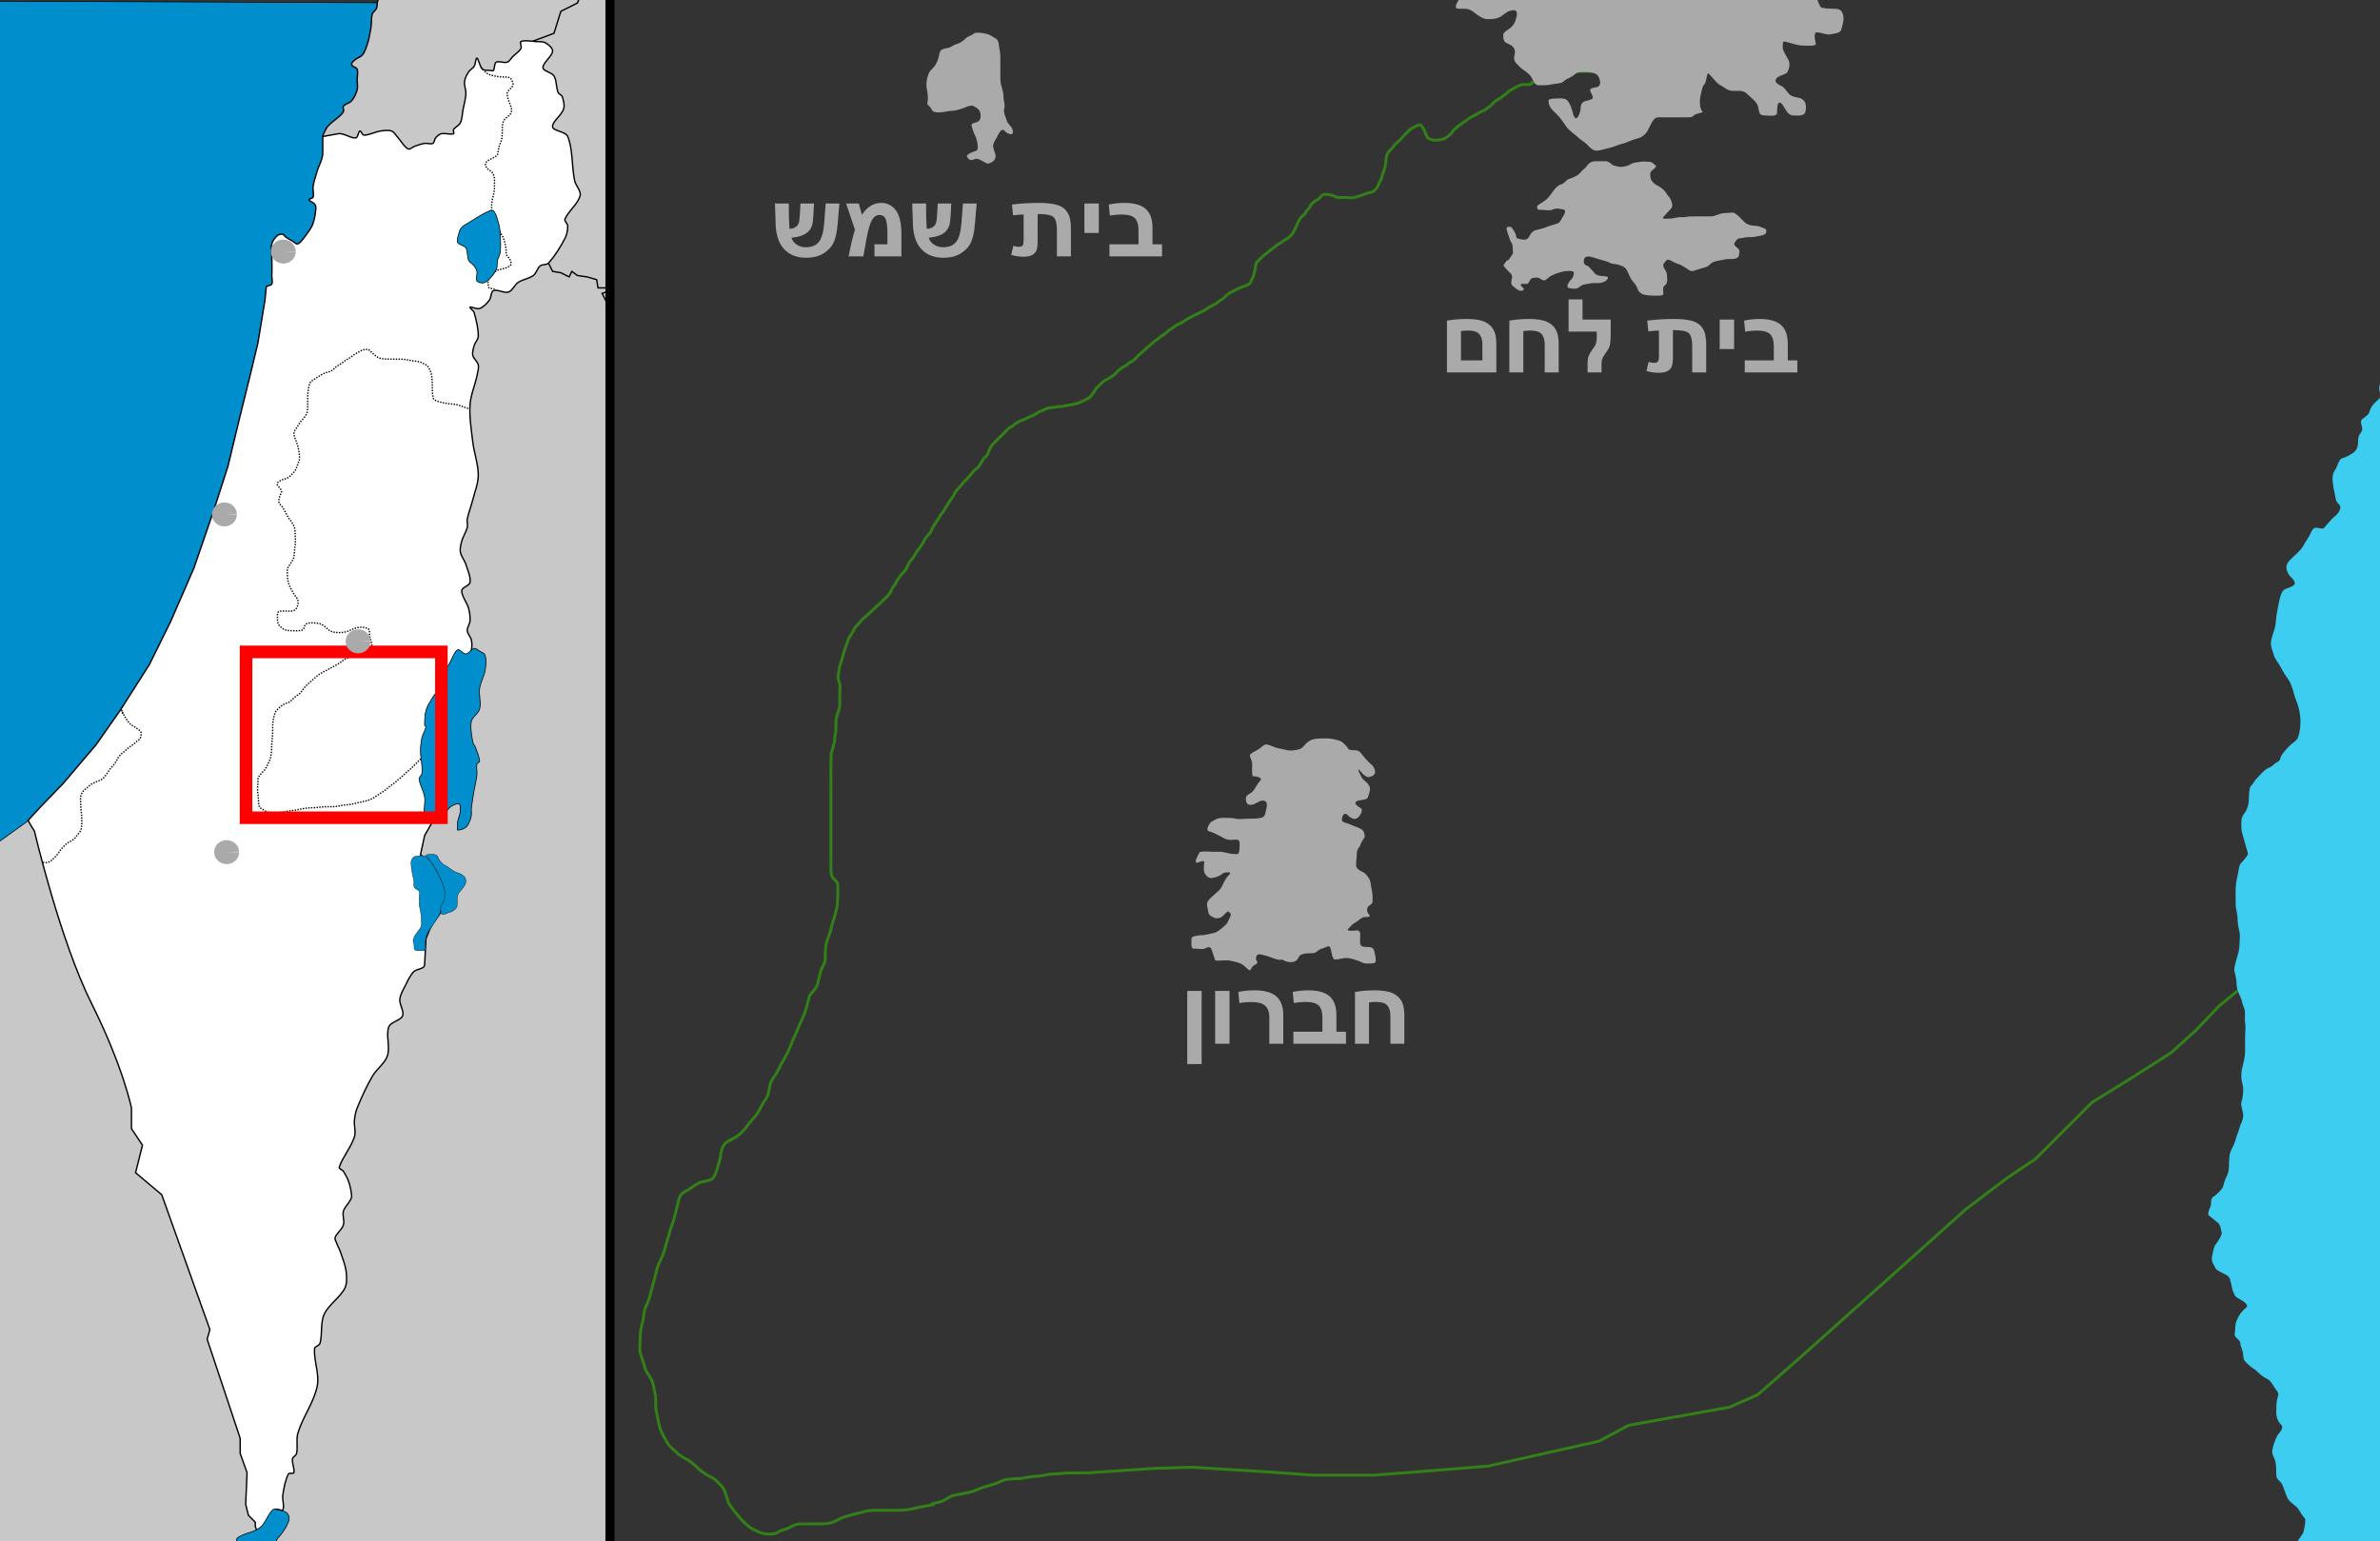
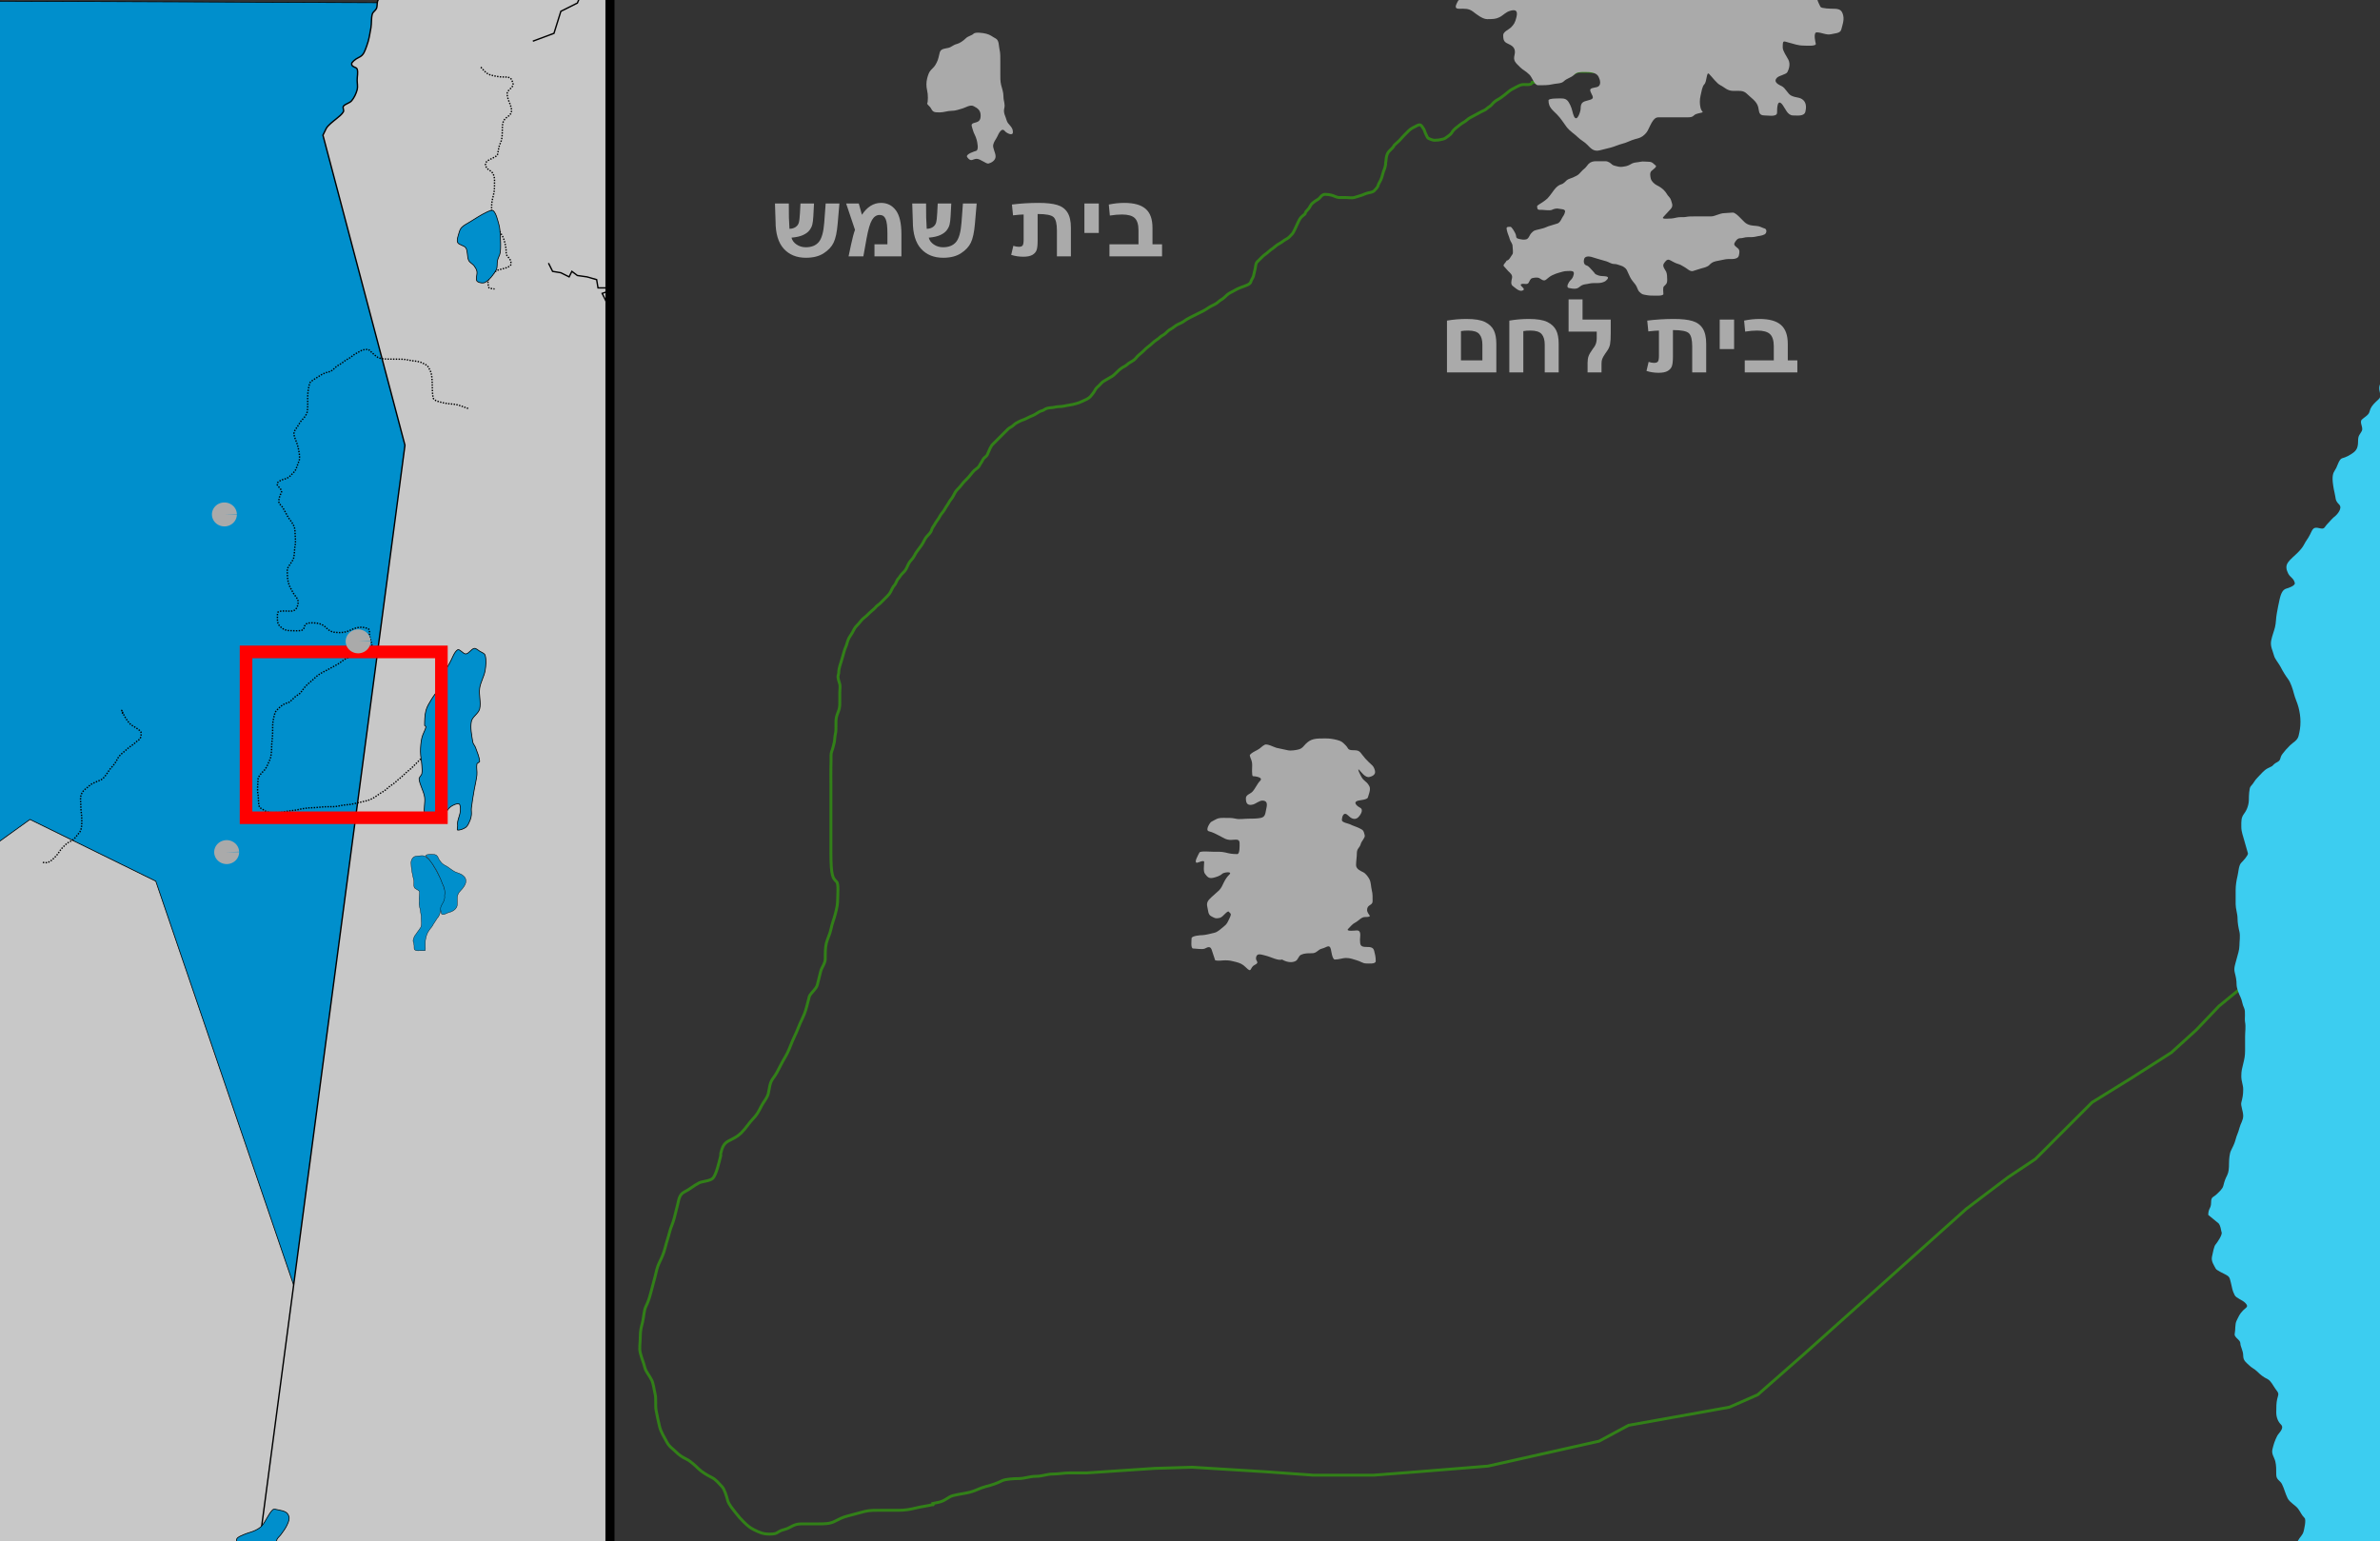
<svg xmlns="http://www.w3.org/2000/svg" xmlns:ns1="http://sodipodi.sourceforge.net/DTD/sodipodi-0.dtd" xmlns:ns2="http://www.inkscape.org/namespaces/inkscape" id="svg2276" ns1:version="0.32" ns2:version="0.46" width="2100" height="1360" version="1.0" ns1:docbase="/home/gai/Documents" ns1:docname="MtHebron.svg" ns2:output_extension="org.inkscape.output.svg.inkscape">
  <rect width="100%" height="100%" fill="#333333" stroke="none" />
  <defs id="defs2279">
    <ns2:perspective ns1:type="inkscape:persp3d" ns2:vp_x="0 : 680 : 1" ns2:vp_y="0 : 1000 : 0" ns2:vp_z="2100 : 680 : 1" ns2:persp3d-origin="1050 : 453.33333 : 1" id="perspective2585" />
  </defs>
  <ns1:namedview ns2:cy="643.53139" ns2:cx="379.36133" ns2:zoom="0.018113926" ns2:window-height="924" ns2:window-width="1280" ns2:pageshadow="2" ns2:pageopacity="0.0" guidetolerance="10.0" gridtolerance="10.0" objecttolerance="10.0" borderopacity="1.0" bordercolor="#666666" pagecolor="#ffffff" id="base" borderlayer="true" height="1360px" width="2100px" ns2:window-x="0" ns2:window-y="37" ns2:current-layer="svg2276" showgrid="false" showguides="true" ns2:guide-bbox="true" />
-   <path style="opacity:0.8;fill:none;fill-opacity:0.75;fill-rule:evenodd;stroke:#339312;stroke-width:2.551;stroke-linecap:butt;stroke-linejoin:miter;stroke-miterlimit:4;stroke-dasharray:none;stroke-opacity:1" d="M 1505.512,-33.428 C 1506.356,-32.584 1507.526,-29.793 1507.923,-28.204 C 1508.413,-26.244 1508.325,-24.257 1508.325,-22.176 C 1508.325,-19.998 1507.477,-17.755 1509.932,-17.755 C 1512.645,-17.755 1513.713,-18.011 1513.147,-15.746 C 1512.904,-14.772 1515.521,-12.782 1515.157,-11.326 C 1514.852,-10.109 1515.463,-8.132 1515.157,-6.906 C 1516.025,-0.726 1514.924,-0.119 1514.755,0.73 C 1514.303,2.987 1509.531,4.465 1509.531,6.757 C 1509.531,8.613 1505.463,11.374 1505.11,12.785 C 1504.53,15.105 1503.893,17.664 1503.503,19.617 C 1503.039,21.937 1502.297,23.573 1502.297,26.046 C 1502.297,28.14 1501.092,29.413 1501.092,31.672 C 1501.092,33.232 1500.69,35.465 1500.69,37.298 C 1500.69,39.307 1500.69,41.317 1500.69,43.326 C 1500.69,45.526 1501.092,47.208 1501.092,49.354 C 1501.092,50.704 1501.954,52.804 1502.297,54.176 C 1502.811,56.23 1501.895,58.28 1501.895,60.203 C 1501.895,61.415 1500.012,63.569 1499.484,64.624 C 1498.839,65.914 1497.367,67.544 1496.269,68.642 C 1495.823,69.089 1495.63,69.921 1495.466,70.25 C 1494.935,70.781 1494.117,76.45 1493.858,77.483 C 1493.432,79.19 1493.055,80.437 1493.055,82.707 C 1493.055,84.423 1492.569,87.061 1492.251,88.333 C 1491.853,89.925 1490.354,91.532 1489.438,92.753 C 1487.98,94.698 1487.05,94.763 1484.616,94.763 C 1482.813,94.763 1480.629,95.164 1478.588,95.164 C 1476.238,95.164 1474.811,95.084 1473.364,94.361 C 1471.699,93.528 1470.812,91.407 1469.747,90.342 C 1469.535,90.13 1469.479,89.806 1469.345,89.539 C 1469.078,88.869 1468.81,88.199 1468.542,87.529 C 1467.78,85.625 1467.398,83.355 1466.934,81.502 C 1466.356,79.186 1465.918,77.862 1464.925,75.876 C 1463.938,73.901 1462.845,72.206 1461.309,71.053 C 1459.183,69.459 1458.559,68.071 1456.486,67.035 C 1455.086,66.335 1453.631,64.983 1452.468,63.82 C 1451.505,62.857 1448.484,62.213 1446.842,62.213 C 1444.755,62.213 1443.039,61.409 1440.814,61.409 C 1438.773,61.409 1436.87,60.605 1434.786,60.605 C 1433.818,60.605 1431.462,59.372 1429.964,58.998 C 1428.212,58.56 1425.753,58.998 1423.936,58.998 C 1421.659,58.998 1420.464,60.469 1418.311,61.007 C 1416.374,61.491 1414.208,63.037 1412.685,63.418 C 1410.932,63.856 1408.474,63.418 1406.657,63.418 C 1404.457,63.418 1402.774,63.016 1400.629,63.016 C 1398.218,63.016 1395.807,63.016 1393.396,63.016 C 1390.709,63.016 1389.694,64.545 1387.77,65.026 C 1385.726,65.537 1384.573,67.332 1382.546,67.839 C 1381.109,68.198 1379.666,69.278 1378.527,69.848 C 1376.783,70.72 1376.029,70.975 1374.107,71.455 C 1372.059,71.967 1370.864,72.259 1368.481,72.259 C 1366.637,72.259 1364.448,72.661 1362.453,72.661 C 1360.444,72.661 1358.435,72.661 1356.426,72.661 C 1354.952,72.661 1353.479,72.661 1352.005,72.661 C 1351.138,76.128 1344.876,73.745 1341.557,75.072 C 1338.992,76.098 1336.812,77.445 1334.324,78.689 C 1331.979,79.861 1329.933,81.982 1327.894,83.511 C 1325.679,85.172 1323.759,86.784 1321.465,87.931 C 1319.571,88.878 1317.208,91.061 1316.241,92.352 C 1315.218,93.715 1313.41,94.378 1312.222,95.566 C 1310.709,97.079 1308.984,97.587 1307.4,98.379 C 1305.328,99.415 1303.819,100.371 1302.176,101.192 C 1300.023,102.268 1298.801,103.08 1296.952,104.005 C 1294.918,105.022 1293.596,106.888 1291.326,108.024 C 1289.389,108.992 1286.684,111.405 1285.298,112.444 C 1283.699,113.643 1281.798,115.426 1280.878,117.266 C 1280.192,118.637 1276.929,120.73 1275.654,121.686 C 1274.247,122.742 1272.71,122.824 1270.831,123.294 C 1269.452,123.639 1268.289,123.696 1266.813,123.696 C 1264.787,124.202 1261.57,122.682 1260.383,122.088 C 1259.379,121.586 1258.374,118.874 1257.972,118.07 C 1257.116,116.358 1257.036,114.813 1255.561,112.846 C 1253.956,110.706 1253.614,109.198 1250.337,110.837 C 1247.508,112.251 1244.846,113.514 1243.104,115.257 C 1241.982,116.378 1240.445,117.915 1239.085,119.275 C 1237.214,121.147 1236.413,122.35 1234.665,124.098 C 1232.866,125.896 1231.49,126.871 1230.245,128.116 C 1230.033,128.328 1229.977,128.652 1229.843,128.92 C 1229.256,130.092 1227.535,131.629 1226.226,132.938 C 1224.451,134.713 1223.948,136.022 1223.413,138.162 C 1222.914,140.158 1223.019,142.149 1222.609,143.788 C 1222.512,144.178 1222.609,144.592 1222.609,144.994 C 1222.444,145.656 1222.341,146.333 1222.207,147.003 C 1221.806,149.012 1220.689,151.066 1220.198,153.031 C 1219.664,155.169 1219.121,157.195 1218.189,159.059 C 1217.192,161.052 1216.263,162.343 1215.778,164.283 C 1215.516,165.329 1213.036,167.828 1212.563,168.301 C 1211.148,169.716 1208.792,169.847 1206.937,170.31 C 1204.363,170.954 1202.448,172.136 1200.106,172.721 C 1198.669,173.081 1196.761,173.859 1194.882,174.329 C 1192.758,174.86 1189.864,174.329 1187.648,174.329 C 1185.639,174.329 1183.63,174.329 1181.621,174.329 C 1179.503,174.329 1176.872,172.74 1175.191,172.32 C 1173.178,171.816 1171.437,171.516 1169.163,171.516 C 1167.002,171.516 1165.615,173.166 1164.743,174.329 C 1163.633,175.809 1161.295,176.814 1160.322,177.544 C 1158.512,178.902 1157.162,179.845 1156.304,181.562 C 1155.256,183.659 1153.91,185.162 1152.285,186.786 C 1152.082,186.99 1151.679,188.302 1151.482,188.796 C 1150.797,189.363 1150.113,189.93 1149.429,190.498 C 1147.379,192.197 1146.801,193.343 1145.571,195.802 C 1144.477,197.991 1143.688,200.05 1142.678,202.071 C 1141.606,204.214 1141.098,205.58 1139.784,206.893 C 1138.055,208.622 1137.153,209.897 1135.444,210.751 C 1132.936,212.005 1130.871,214.002 1128.693,215.091 C 1126.614,216.131 1125.119,217.651 1123.389,218.949 C 1121.65,220.253 1120.231,221.142 1119.049,222.324 C 1117.401,223.972 1115.654,224.754 1113.744,226.664 C 1112.01,228.398 1110.817,229.592 1109.404,231.004 C 1107.741,232.668 1108.099,234.779 1107.475,237.273 C 1106.891,239.611 1106.539,241.5 1106.029,243.542 C 1105.593,245.285 1104.109,246.88 1103.618,248.846 C 1103.175,250.618 1100.277,251.629 1098.795,252.222 C 1096.405,253.178 1094.109,253.842 1091.562,255.115 C 1088.986,256.403 1087.914,257.181 1085.293,258.491 C 1083.482,259.397 1081.81,261.01 1080.471,262.349 C 1078.54,264.28 1076.752,264.621 1074.684,266.689 C 1073.345,268.028 1070.297,269.364 1068.898,270.064 C 1066.445,271.291 1064.277,273.098 1061.665,274.404 C 1058.736,275.868 1055.993,277.24 1052.985,278.744 C 1050.227,280.123 1047.33,281.538 1045.269,283.084 C 1043.063,284.739 1041.181,285.369 1039,286.46 C 1036.784,287.568 1035.19,289.329 1033.214,290.317 C 1031.328,291.26 1029.636,292.93 1028.391,294.175 C 1026.904,295.663 1024.832,296.288 1023.569,297.551 C 1021.431,299.689 1019.239,300.434 1016.818,302.855 C 1014.577,305.096 1012.505,306.204 1010.549,308.16 C 1009.085,309.624 1007.055,311.624 1005.245,312.982 C 1003.199,314.516 1002.433,316.296 1000.423,317.804 C 998.51,319.238 996.104,320.194 994.636,321.662 C 993.064,323.233 991.157,323.668 989.331,325.037 C 987.568,326.359 986.721,327.165 984.991,328.895 C 983.28,330.606 982.08,331.797 980.169,332.753 C 978.152,333.761 976.242,335.198 974.383,336.128 C 972.559,337.04 971.293,338.736 970.043,339.986 C 968.527,341.502 967.21,342.275 966.185,344.326 C 965.278,346.139 964.079,347.456 962.809,349.148 C 961.694,350.635 960.172,351.672 958.469,352.524 C 956.422,353.547 955.245,353.895 953.165,354.935 C 951.705,355.665 948.444,356.477 946.896,356.864 C 944.242,357.527 942.023,357.6 939.18,358.31 C 936.402,359.005 933.641,358.61 930.983,359.275 C 928.678,359.851 926.308,359.72 924.232,360.239 C 921.764,360.856 921.346,362.046 918.927,362.65 C 916.472,363.264 914.215,365.5 911.694,366.508 C 909.127,367.535 907.635,368.296 905.425,369.401 C 903.069,370.579 901.831,370.716 899.638,371.812 C 897.353,372.955 895.806,373.716 894.334,375.188 C 892.545,376.977 890.746,377.33 889.512,378.564 C 887.595,380.48 886.025,382.05 884.69,383.386 C 882.552,385.524 880.992,387.083 879.385,388.69 C 877.918,390.157 876.927,391.148 875.527,392.548 C 874.863,393.212 874.887,393.508 874.563,393.995 C 873.82,394.737 871.733,400.136 871.187,401.228 C 870.215,403.172 868.305,403.618 867.33,405.568 C 865.972,408.283 865.259,408.746 863.954,411.355 C 863.286,412.691 860.58,414.246 859.614,415.212 C 857.319,417.507 855.806,419.985 853.827,421.963 C 851.679,424.112 850.286,425.399 848.523,427.75 C 847.322,429.351 846.064,430.691 844.665,432.09 C 843.172,433.583 842.288,435.399 841.29,437.394 C 840.049,439.876 838.271,441.504 837.432,443.181 C 836.235,445.575 834.9,446.798 833.574,449.45 C 832.464,451.671 830.522,453.144 829.234,455.719 C 828.058,458.071 825.847,460.564 824.894,462.47 C 823.829,464.6 822.623,465.285 822.001,467.774 C 821.511,469.735 819.401,471.821 818.143,473.079 C 816.583,474.639 815.373,477.171 814.768,478.383 C 813.722,480.475 811.892,482.861 810.91,484.17 C 809.414,486.164 808.204,487.652 807.052,489.956 C 806.036,491.989 804.422,494.033 803.194,495.261 C 802.041,496.415 800.456,500.254 799.819,501.53 C 798.746,503.675 797.412,504.901 795.961,506.352 C 794.214,508.099 793.892,509.385 792.585,510.692 C 791.022,512.256 790.672,515.017 789.21,516.479 C 787.916,517.773 786.659,520.616 785.834,522.265 C 784.939,524.056 783.575,525.489 782.459,526.605 C 780.717,528.347 778.553,530.511 776.672,532.392 C 775.051,534.013 773.831,534.251 772.332,536.25 C 771.691,537.104 768.55,539.549 767.51,540.59 C 765.596,542.504 764.531,543.668 762.206,545.412 C 760.167,546.94 758.642,549.457 757.383,550.716 C 755.528,552.572 754.444,553.702 753.526,555.538 C 752.546,557.498 751.349,559.726 750.15,561.325 C 748.902,562.989 747.808,565.869 747.257,568.076 C 746.702,570.293 745.477,572.301 744.846,574.827 C 744.276,577.104 743.345,579.865 742.917,581.578 C 742.418,583.575 741.378,586.286 740.988,587.847 C 740.411,590.155 740.023,591.615 740.023,594.116 C 739.863,594.759 739.702,595.402 739.541,596.045 C 738.956,598.386 740.458,601.641 740.988,603.761 C 741.514,605.863 740.988,608.813 740.988,610.994 C 740.988,613.405 740.988,615.816 740.988,618.227 C 740.988,620.747 741.075,623.182 740.506,625.46 C 739.847,628.096 738.739,630.116 738.094,632.694 C 737.471,635.186 737.612,637.765 737.612,640.409 C 737.612,642.914 737.687,645.414 737.13,647.643 C 736.517,650.097 736.653,652.44 736.166,654.876 C 735.727,657.071 735.186,658.795 734.719,660.663 C 734.175,662.838 733.272,663.608 733.272,666.931 C 733.272,668.7 733.272,670.468 733.272,672.236 C 733.236,673.877 733.201,675.519 733.165,677.16 C 733.056,682.155 733.165,687.164 733.165,692.16 C 733.165,697.16 733.165,702.16 733.165,707.16 C 733.165,712.16 733.165,717.16 733.165,722.16 C 733.165,727.16 733.165,732.16 733.165,737.16 C 733.165,742.16 733.165,747.16 733.165,752.16 C 733.165,757.16 733.165,762.16 733.165,767.16 C 733.165,773.809 734.995,774.991 738.165,778.16 C 740.018,780.014 739.165,788.846 739.165,792.16 C 739.165,798.17 738.464,800.964 737.165,806.16 C 735.748,811.827 734.312,814.423 733.165,820.16 C 732.333,824.32 730.047,828.632 729.165,832.16 C 728.15,836.218 728.165,840.902 728.165,846.16 C 728.165,850.228 725.017,853.752 724.165,857.16 C 723.213,860.965 722.178,865.107 721.165,869.16 C 720.269,872.742 715.775,875.939 714.165,879.16 C 713.763,880.728 713.361,882.295 712.96,883.862 C 711.52,889.482 710.523,893.735 707.96,898.862 C 705.222,904.337 703.541,909.7 700.96,914.862 C 698.585,919.613 697.069,924.645 694.96,928.862 C 692.519,933.745 691.246,935.291 688.96,939.862 C 686.401,944.979 684.951,947.875 681.96,951.862 C 679.026,955.774 678.875,961.201 677.96,964.862 C 676.843,969.331 673.835,972.112 671.96,975.862 C 669.234,981.314 667.773,984.049 663.96,987.862 C 661.426,990.396 658.407,995.415 653.96,999.862 C 650.8,1003.022 647.103,1004.791 642.96,1006.862 C 638.541,1009.072 637.252,1012.696 635.96,1017.862 C 635.798,1018.509 635.96,1019.196 635.96,1019.862 C 634.5,1025.704 631.924,1036.899 628.96,1039.862 C 626.534,1042.288 619.64,1042.522 616.96,1043.862 C 612.022,1046.331 609.008,1049.338 603.96,1051.862 C 599.426,1054.129 599.078,1058.389 597.96,1062.862 C 596.906,1067.079 596.037,1070.553 594.96,1074.862 C 593.76,1079.66 591.971,1082.818 590.96,1086.862 C 589.548,1092.508 588.274,1095.605 586.96,1100.862 C 585.631,1106.179 583.793,1110.197 581.96,1113.862 C 579.687,1118.408 579.177,1121.996 577.96,1126.862 C 576.878,1131.189 575.261,1136.656 573.96,1141.862 C 572.943,1145.93 571.41,1149.963 569.96,1152.862 C 568.1,1156.581 568.114,1162.245 566.96,1166.862 C 565.836,1171.359 564.96,1174.099 564.96,1179.862 C 564.96,1184.986 563.893,1189.594 564.96,1193.862 C 566.366,1199.488 567.611,1201.466 568.96,1206.862 C 569.899,1210.618 572.842,1213.627 574.96,1217.862 C 576.657,1221.256 576.986,1225.967 577.96,1229.862 C 579.174,1234.721 578.01,1240.114 578.96,1244.862 C 580.052,1250.323 580.663,1253.674 581.96,1258.862 C 583.313,1264.277 586.157,1268.258 587.96,1271.862 C 590.417,1276.776 593.148,1278.051 595.96,1280.862 C 599.344,1284.247 601.766,1285.765 605.96,1287.862 C 609.564,1289.665 614.161,1294.063 615.96,1295.862 C 619.244,1299.146 624.143,1301.954 627.96,1303.862 C 631.962,1305.864 634.291,1309.194 636.96,1311.862 C 639.35,1314.253 641.275,1321.122 641.96,1323.862 C 642.927,1327.731 646.756,1331.924 648.96,1334.862 C 651.24,1337.903 653.681,1340.583 655.96,1342.862 C 659.398,1346.301 661.664,1348.214 664.96,1349.862 C 670.022,1352.393 673.296,1353.862 678.96,1353.862 C 687.44,1353.862 684.778,1351.658 691.96,1349.862 C 698.099,1348.328 699.743,1344.862 706.96,1344.862 C 711.96,1344.862 716.96,1344.862 721.96,1344.862 C 727.561,1344.862 732.153,1344.766 735.96,1342.862 C 740.56,1340.562 743.537,1338.968 747.96,1337.862 C 752.927,1336.621 757.924,1335.121 762.96,1333.862 C 767.623,1332.697 772.751,1332.862 777.96,1332.862 C 782.96,1332.862 787.96,1332.862 792.96,1332.862 C 798.419,1332.862 803.11,1332.075 807.96,1330.862 C 813.306,1329.526 818.181,1329.057 822.96,1327.862 C 824.121,1327.572 822.96,1328.925 822.96,1326.862 C 824.609,1326.45 826.293,1326.196 827.96,1325.862 C 834.105,1324.633 836.518,1320.973 840.96,1319.862 C 845.913,1318.624 851.052,1318.089 855.96,1316.862 C 860.974,1315.609 864.562,1313.212 869.96,1311.862 C 875.471,1310.485 879.734,1308.975 883.96,1306.862 C 887.285,1305.2 895.14,1304.862 898.96,1304.862 C 903.897,1304.862 908.53,1302.862 913.96,1302.862 C 919.955,1302.862 923.531,1300.862 928.96,1300.862 C 934.137,1300.862 938.522,1299.862 943.96,1299.862 C 948.96,1299.862 953.96,1299.862 958.96,1299.862 L 1018.96,1295.862 L 1051.96,1294.862 L 1116.96,1298.862 L 1158.96,1301.862 L 1211.96,1301.862 L 1250.96,1298.862 L 1312.96,1293.862 L 1410.96,1271.862 L 1436.96,1257.862 L 1525.96,1241.862 L 1550.96,1230.862 L 1591.96,1194.862 L 1734.96,1066.862 L 1771.96,1038.862 L 1795.96,1022.862 L 1845.96,972.862 L 1879.96,951.862 L 1915.96,928.862 L 1937.96,908.862 L 1957.96,887.862 L 1979.96,869.862" id="path3411" ns1:nodetypes="cssssscssssssssssssscsssssssscssssssssssssssssssssssscsssssssssssssscsssssssssssscsssssssssssssssscssssssssssssssssssssssssssssssssssssssssssssssssssssscssssssssssssssssssssssssssssssssssscssssssssssscsssssssssssssssssssssssssssscsssssssssssssssssssssssssssssssssssssssscssssssssscccccccccccccccccccccc" />
+   <path style="opacity:0.8;fill:none;fill-opacity:0.75;fill-rule:evenodd;stroke:#339312;stroke-width:2.551;stroke-linecap:butt;stroke-linejoin:miter;stroke-miterlimit:4;stroke-dasharray:none;stroke-opacity:1" d="M 1505.512,-33.428 C 1506.356,-32.584 1507.526,-29.793 1507.923,-28.204 C 1508.413,-26.244 1508.325,-24.257 1508.325,-22.176 C 1508.325,-19.998 1507.477,-17.755 1509.932,-17.755 C 1512.645,-17.755 1513.713,-18.011 1513.147,-15.746 C 1512.904,-14.772 1515.521,-12.782 1515.157,-11.326 C 1514.852,-10.109 1515.463,-8.132 1515.157,-6.906 C 1516.025,-0.726 1514.924,-0.119 1514.755,0.73 C 1514.303,2.987 1509.531,4.465 1509.531,6.757 C 1509.531,8.613 1505.463,11.374 1505.11,12.785 C 1504.53,15.105 1503.893,17.664 1503.503,19.617 C 1503.039,21.937 1502.297,23.573 1502.297,26.046 C 1502.297,28.14 1501.092,29.413 1501.092,31.672 C 1501.092,33.232 1500.69,35.465 1500.69,37.298 C 1500.69,39.307 1500.69,41.317 1500.69,43.326 C 1500.69,45.526 1501.092,47.208 1501.092,49.354 C 1501.092,50.704 1501.954,52.804 1502.297,54.176 C 1502.811,56.23 1501.895,58.28 1501.895,60.203 C 1501.895,61.415 1500.012,63.569 1499.484,64.624 C 1498.839,65.914 1497.367,67.544 1496.269,68.642 C 1495.823,69.089 1495.63,69.921 1495.466,70.25 C 1494.935,70.781 1494.117,76.45 1493.858,77.483 C 1493.432,79.19 1493.055,80.437 1493.055,82.707 C 1493.055,84.423 1492.569,87.061 1492.251,88.333 C 1491.853,89.925 1490.354,91.532 1489.438,92.753 C 1487.98,94.698 1487.05,94.763 1484.616,94.763 C 1482.813,94.763 1480.629,95.164 1478.588,95.164 C 1476.238,95.164 1474.811,95.084 1473.364,94.361 C 1471.699,93.528 1470.812,91.407 1469.747,90.342 C 1469.535,90.13 1469.479,89.806 1469.345,89.539 C 1469.078,88.869 1468.81,88.199 1468.542,87.529 C 1467.78,85.625 1467.398,83.355 1466.934,81.502 C 1466.356,79.186 1465.918,77.862 1464.925,75.876 C 1463.938,73.901 1462.845,72.206 1461.309,71.053 C 1459.183,69.459 1458.559,68.071 1456.486,67.035 C 1455.086,66.335 1453.631,64.983 1452.468,63.82 C 1451.505,62.857 1448.484,62.213 1446.842,62.213 C 1444.755,62.213 1443.039,61.409 1440.814,61.409 C 1438.773,61.409 1436.87,60.605 1434.786,60.605 C 1433.818,60.605 1431.462,59.372 1429.964,58.998 C 1428.212,58.56 1425.753,58.998 1423.936,58.998 C 1421.659,58.998 1420.464,60.469 1418.311,61.007 C 1416.374,61.491 1414.208,63.037 1412.685,63.418 C 1410.932,63.856 1408.474,63.418 1406.657,63.418 C 1404.457,63.418 1402.774,63.016 1400.629,63.016 C 1398.218,63.016 1395.807,63.016 1393.396,63.016 C 1390.709,63.016 1389.694,64.545 1387.77,65.026 C 1385.726,65.537 1384.573,67.332 1382.546,67.839 C 1381.109,68.198 1379.666,69.278 1378.527,69.848 C 1376.783,70.72 1376.029,70.975 1374.107,71.455 C 1372.059,71.967 1370.864,72.259 1368.481,72.259 C 1366.637,72.259 1364.448,72.661 1362.453,72.661 C 1360.444,72.661 1358.435,72.661 1356.426,72.661 C 1354.952,72.661 1353.479,72.661 1352.005,72.661 C 1351.138,76.128 1344.876,73.745 1341.557,75.072 C 1338.992,76.098 1336.812,77.445 1334.324,78.689 C 1331.979,79.861 1329.933,81.982 1327.894,83.511 C 1325.679,85.172 1323.759,86.784 1321.465,87.931 C 1319.571,88.878 1317.208,91.061 1316.241,92.352 C 1315.218,93.715 1313.41,94.378 1312.222,95.566 C 1310.709,97.079 1308.984,97.587 1307.4,98.379 C 1305.328,99.415 1303.819,100.371 1302.176,101.192 C 1300.023,102.268 1298.801,103.08 1296.952,104.005 C 1294.918,105.022 1293.596,106.888 1291.326,108.024 C 1289.389,108.992 1286.684,111.405 1285.298,112.444 C 1283.699,113.643 1281.798,115.426 1280.878,117.266 C 1280.192,118.637 1276.929,120.73 1275.654,121.686 C 1274.247,122.742 1272.71,122.824 1270.831,123.294 C 1269.452,123.639 1268.289,123.696 1266.813,123.696 C 1264.787,124.202 1261.57,122.682 1260.383,122.088 C 1259.379,121.586 1258.374,118.874 1257.972,118.07 C 1257.116,116.358 1257.036,114.813 1255.561,112.846 C 1253.956,110.706 1253.614,109.198 1250.337,110.837 C 1247.508,112.251 1244.846,113.514 1243.104,115.257 C 1241.982,116.378 1240.445,117.915 1239.085,119.275 C 1237.214,121.147 1236.413,122.35 1234.665,124.098 C 1232.866,125.896 1231.49,126.871 1230.245,128.116 C 1230.033,128.328 1229.977,128.652 1229.843,128.92 C 1229.256,130.092 1227.535,131.629 1226.226,132.938 C 1224.451,134.713 1223.948,136.022 1223.413,138.162 C 1222.914,140.158 1223.019,142.149 1222.609,143.788 C 1222.512,144.178 1222.609,144.592 1222.609,144.994 C 1222.444,145.656 1222.341,146.333 1222.207,147.003 C 1221.806,149.012 1220.689,151.066 1220.198,153.031 C 1219.664,155.169 1219.121,157.195 1218.189,159.059 C 1217.192,161.052 1216.263,162.343 1215.778,164.283 C 1215.516,165.329 1213.036,167.828 1212.563,168.301 C 1211.148,169.716 1208.792,169.847 1206.937,170.31 C 1204.363,170.954 1202.448,172.136 1200.106,172.721 C 1198.669,173.081 1196.761,173.859 1194.882,174.329 C 1192.758,174.86 1189.864,174.329 1187.648,174.329 C 1185.639,174.329 1183.63,174.329 1181.621,174.329 C 1179.503,174.329 1176.872,172.74 1175.191,172.32 C 1173.178,171.816 1171.437,171.516 1169.163,171.516 C 1167.002,171.516 1165.615,173.166 1164.743,174.329 C 1163.633,175.809 1161.295,176.814 1160.322,177.544 C 1158.512,178.902 1157.162,179.845 1156.304,181.562 C 1155.256,183.659 1153.91,185.162 1152.285,186.786 C 1152.082,186.99 1151.679,188.302 1151.482,188.796 C 1150.797,189.363 1150.113,189.93 1149.429,190.498 C 1147.379,192.197 1146.801,193.343 1145.571,195.802 C 1144.477,197.991 1143.688,200.05 1142.678,202.071 C 1141.606,204.214 1141.098,205.58 1139.784,206.893 C 1138.055,208.622 1137.153,209.897 1135.444,210.751 C 1132.936,212.005 1130.871,214.002 1128.693,215.091 C 1126.614,216.131 1125.119,217.651 1123.389,218.949 C 1121.65,220.253 1120.231,221.142 1119.049,222.324 C 1117.401,223.972 1115.654,224.754 1113.744,226.664 C 1112.01,228.398 1110.817,229.592 1109.404,231.004 C 1107.741,232.668 1108.099,234.779 1107.475,237.273 C 1106.891,239.611 1106.539,241.5 1106.029,243.542 C 1105.593,245.285 1104.109,246.88 1103.618,248.846 C 1103.175,250.618 1100.277,251.629 1098.795,252.222 C 1096.405,253.178 1094.109,253.842 1091.562,255.115 C 1088.986,256.403 1087.914,257.181 1085.293,258.491 C 1083.482,259.397 1081.81,261.01 1080.471,262.349 C 1078.54,264.28 1076.752,264.621 1074.684,266.689 C 1073.345,268.028 1070.297,269.364 1068.898,270.064 C 1066.445,271.291 1064.277,273.098 1061.665,274.404 C 1058.736,275.868 1055.993,277.24 1052.985,278.744 C 1050.227,280.123 1047.33,281.538 1045.269,283.084 C 1043.063,284.739 1041.181,285.369 1039,286.46 C 1036.784,287.568 1035.19,289.329 1033.214,290.317 C 1031.328,291.26 1029.636,292.93 1028.391,294.175 C 1026.904,295.663 1024.832,296.288 1023.569,297.551 C 1021.431,299.689 1019.239,300.434 1016.818,302.855 C 1014.577,305.096 1012.505,306.204 1010.549,308.16 C 1009.085,309.624 1007.055,311.624 1005.245,312.982 C 1003.199,314.516 1002.433,316.296 1000.423,317.804 C 998.51,319.238 996.104,320.194 994.636,321.662 C 993.064,323.233 991.157,323.668 989.331,325.037 C 987.568,326.359 986.721,327.165 984.991,328.895 C 983.28,330.606 982.08,331.797 980.169,332.753 C 978.152,333.761 976.242,335.198 974.383,336.128 C 972.559,337.04 971.293,338.736 970.043,339.986 C 968.527,341.502 967.21,342.275 966.185,344.326 C 965.278,346.139 964.079,347.456 962.809,349.148 C 961.694,350.635 960.172,351.672 958.469,352.524 C 956.422,353.547 955.245,353.895 953.165,354.935 C 951.705,355.665 948.444,356.477 946.896,356.864 C 944.242,357.527 942.023,357.6 939.18,358.31 C 936.402,359.005 933.641,358.61 930.983,359.275 C 928.678,359.851 926.308,359.72 924.232,360.239 C 921.764,360.856 921.346,362.046 918.927,362.65 C 916.472,363.264 914.215,365.5 911.694,366.508 C 909.127,367.535 907.635,368.296 905.425,369.401 C 903.069,370.579 901.831,370.716 899.638,371.812 C 897.353,372.955 895.806,373.716 894.334,375.188 C 892.545,376.977 890.746,377.33 889.512,378.564 C 887.595,380.48 886.025,382.05 884.69,383.386 C 882.552,385.524 880.992,387.083 879.385,388.69 C 877.918,390.157 876.927,391.148 875.527,392.548 C 874.863,393.212 874.887,393.508 874.563,393.995 C 873.82,394.737 871.733,400.136 871.187,401.228 C 870.215,403.172 868.305,403.618 867.33,405.568 C 865.972,408.283 865.259,408.746 863.954,411.355 C 863.286,412.691 860.58,414.246 859.614,415.212 C 857.319,417.507 855.806,419.985 853.827,421.963 C 851.679,424.112 850.286,425.399 848.523,427.75 C 847.322,429.351 846.064,430.691 844.665,432.09 C 843.172,433.583 842.288,435.399 841.29,437.394 C 840.049,439.876 838.271,441.504 837.432,443.181 C 836.235,445.575 834.9,446.798 833.574,449.45 C 832.464,451.671 830.522,453.144 829.234,455.719 C 828.058,458.071 825.847,460.564 824.894,462.47 C 823.829,464.6 822.623,465.285 822.001,467.774 C 821.511,469.735 819.401,471.821 818.143,473.079 C 816.583,474.639 815.373,477.171 814.768,478.383 C 813.722,480.475 811.892,482.861 810.91,484.17 C 809.414,486.164 808.204,487.652 807.052,489.956 C 806.036,491.989 804.422,494.033 803.194,495.261 C 802.041,496.415 800.456,500.254 799.819,501.53 C 798.746,503.675 797.412,504.901 795.961,506.352 C 794.214,508.099 793.892,509.385 792.585,510.692 C 791.022,512.256 790.672,515.017 789.21,516.479 C 787.916,517.773 786.659,520.616 785.834,522.265 C 784.939,524.056 783.575,525.489 782.459,526.605 C 780.717,528.347 778.553,530.511 776.672,532.392 C 775.051,534.013 773.831,534.251 772.332,536.25 C 771.691,537.104 768.55,539.549 767.51,540.59 C 765.596,542.504 764.531,543.668 762.206,545.412 C 760.167,546.94 758.642,549.457 757.383,550.716 C 755.528,552.572 754.444,553.702 753.526,555.538 C 752.546,557.498 751.349,559.726 750.15,561.325 C 748.902,562.989 747.808,565.869 747.257,568.076 C 746.702,570.293 745.477,572.301 744.846,574.827 C 744.276,577.104 743.345,579.865 742.917,581.578 C 742.418,583.575 741.378,586.286 740.988,587.847 C 740.411,590.155 740.023,591.615 740.023,594.116 C 739.863,594.759 739.702,595.402 739.541,596.045 C 738.956,598.386 740.458,601.641 740.988,603.761 C 741.514,605.863 740.988,608.813 740.988,610.994 C 740.988,613.405 740.988,615.816 740.988,618.227 C 740.988,620.747 741.075,623.182 740.506,625.46 C 739.847,628.096 738.739,630.116 738.094,632.694 C 737.471,635.186 737.612,637.765 737.612,640.409 C 737.612,642.914 737.687,645.414 737.13,647.643 C 736.517,650.097 736.653,652.44 736.166,654.876 C 735.727,657.071 735.186,658.795 734.719,660.663 C 734.175,662.838 733.272,663.608 733.272,666.931 C 733.272,668.7 733.272,670.468 733.272,672.236 C 733.236,673.877 733.201,675.519 733.165,677.16 C 733.056,682.155 733.165,687.164 733.165,692.16 C 733.165,697.16 733.165,702.16 733.165,707.16 C 733.165,712.16 733.165,717.16 733.165,722.16 C 733.165,727.16 733.165,732.16 733.165,737.16 C 733.165,742.16 733.165,747.16 733.165,752.16 C 733.165,773.809 734.995,774.991 738.165,778.16 C 740.018,780.014 739.165,788.846 739.165,792.16 C 739.165,798.17 738.464,800.964 737.165,806.16 C 735.748,811.827 734.312,814.423 733.165,820.16 C 732.333,824.32 730.047,828.632 729.165,832.16 C 728.15,836.218 728.165,840.902 728.165,846.16 C 728.165,850.228 725.017,853.752 724.165,857.16 C 723.213,860.965 722.178,865.107 721.165,869.16 C 720.269,872.742 715.775,875.939 714.165,879.16 C 713.763,880.728 713.361,882.295 712.96,883.862 C 711.52,889.482 710.523,893.735 707.96,898.862 C 705.222,904.337 703.541,909.7 700.96,914.862 C 698.585,919.613 697.069,924.645 694.96,928.862 C 692.519,933.745 691.246,935.291 688.96,939.862 C 686.401,944.979 684.951,947.875 681.96,951.862 C 679.026,955.774 678.875,961.201 677.96,964.862 C 676.843,969.331 673.835,972.112 671.96,975.862 C 669.234,981.314 667.773,984.049 663.96,987.862 C 661.426,990.396 658.407,995.415 653.96,999.862 C 650.8,1003.022 647.103,1004.791 642.96,1006.862 C 638.541,1009.072 637.252,1012.696 635.96,1017.862 C 635.798,1018.509 635.96,1019.196 635.96,1019.862 C 634.5,1025.704 631.924,1036.899 628.96,1039.862 C 626.534,1042.288 619.64,1042.522 616.96,1043.862 C 612.022,1046.331 609.008,1049.338 603.96,1051.862 C 599.426,1054.129 599.078,1058.389 597.96,1062.862 C 596.906,1067.079 596.037,1070.553 594.96,1074.862 C 593.76,1079.66 591.971,1082.818 590.96,1086.862 C 589.548,1092.508 588.274,1095.605 586.96,1100.862 C 585.631,1106.179 583.793,1110.197 581.96,1113.862 C 579.687,1118.408 579.177,1121.996 577.96,1126.862 C 576.878,1131.189 575.261,1136.656 573.96,1141.862 C 572.943,1145.93 571.41,1149.963 569.96,1152.862 C 568.1,1156.581 568.114,1162.245 566.96,1166.862 C 565.836,1171.359 564.96,1174.099 564.96,1179.862 C 564.96,1184.986 563.893,1189.594 564.96,1193.862 C 566.366,1199.488 567.611,1201.466 568.96,1206.862 C 569.899,1210.618 572.842,1213.627 574.96,1217.862 C 576.657,1221.256 576.986,1225.967 577.96,1229.862 C 579.174,1234.721 578.01,1240.114 578.96,1244.862 C 580.052,1250.323 580.663,1253.674 581.96,1258.862 C 583.313,1264.277 586.157,1268.258 587.96,1271.862 C 590.417,1276.776 593.148,1278.051 595.96,1280.862 C 599.344,1284.247 601.766,1285.765 605.96,1287.862 C 609.564,1289.665 614.161,1294.063 615.96,1295.862 C 619.244,1299.146 624.143,1301.954 627.96,1303.862 C 631.962,1305.864 634.291,1309.194 636.96,1311.862 C 639.35,1314.253 641.275,1321.122 641.96,1323.862 C 642.927,1327.731 646.756,1331.924 648.96,1334.862 C 651.24,1337.903 653.681,1340.583 655.96,1342.862 C 659.398,1346.301 661.664,1348.214 664.96,1349.862 C 670.022,1352.393 673.296,1353.862 678.96,1353.862 C 687.44,1353.862 684.778,1351.658 691.96,1349.862 C 698.099,1348.328 699.743,1344.862 706.96,1344.862 C 711.96,1344.862 716.96,1344.862 721.96,1344.862 C 727.561,1344.862 732.153,1344.766 735.96,1342.862 C 740.56,1340.562 743.537,1338.968 747.96,1337.862 C 752.927,1336.621 757.924,1335.121 762.96,1333.862 C 767.623,1332.697 772.751,1332.862 777.96,1332.862 C 782.96,1332.862 787.96,1332.862 792.96,1332.862 C 798.419,1332.862 803.11,1332.075 807.96,1330.862 C 813.306,1329.526 818.181,1329.057 822.96,1327.862 C 824.121,1327.572 822.96,1328.925 822.96,1326.862 C 824.609,1326.45 826.293,1326.196 827.96,1325.862 C 834.105,1324.633 836.518,1320.973 840.96,1319.862 C 845.913,1318.624 851.052,1318.089 855.96,1316.862 C 860.974,1315.609 864.562,1313.212 869.96,1311.862 C 875.471,1310.485 879.734,1308.975 883.96,1306.862 C 887.285,1305.2 895.14,1304.862 898.96,1304.862 C 903.897,1304.862 908.53,1302.862 913.96,1302.862 C 919.955,1302.862 923.531,1300.862 928.96,1300.862 C 934.137,1300.862 938.522,1299.862 943.96,1299.862 C 948.96,1299.862 953.96,1299.862 958.96,1299.862 L 1018.96,1295.862 L 1051.96,1294.862 L 1116.96,1298.862 L 1158.96,1301.862 L 1211.96,1301.862 L 1250.96,1298.862 L 1312.96,1293.862 L 1410.96,1271.862 L 1436.96,1257.862 L 1525.96,1241.862 L 1550.96,1230.862 L 1591.96,1194.862 L 1734.96,1066.862 L 1771.96,1038.862 L 1795.96,1022.862 L 1845.96,972.862 L 1879.96,951.862 L 1915.96,928.862 L 1937.96,908.862 L 1957.96,887.862 L 1979.96,869.862" id="path3411" ns1:nodetypes="cssssscssssssssssssscsssssssscssssssssssssssssssssssscsssssssssssssscsssssssssssscsssssssssssssssscssssssssssssssssssssssssssssssssssssssssssssssssssssscssssssssssssssssssssssssssssssssssscssssssssssscsssssssssssssssssssssssssssscsssssssssssssssssssssssssssssssssssssssscssssssssscccccccccccccccccccccc" />
  <g id="g3618">
    <path style="fill:#008fcc;fill-opacity:1;fill-rule:evenodd;stroke:#000000;stroke-width:0.469pt;stroke-linecap:butt;stroke-linejoin:miter;stroke-opacity:1" d="M -77.498,0.744 L 516.78,3.172 L 516.78,1385.184 L -77.498,1386.398 L -77.498,0.744 z" id="path1115" />
    <path style="fill:#c8c8c8;fill-opacity:1;fill-rule:evenodd;stroke:#000000;stroke-width:0.486pt;stroke-linecap:butt;stroke-linejoin:miter;stroke-opacity:1" d="M 360.629,1431.688 L 137.443,777.642 L 26.454,723.178 L 6.687,737.393 L -15.172,753.181 L -38.246,762.896 L -60.105,772.611 L -66.784,773.218 L -112.065,1431.979" id="path1108" ns1:nodetypes="ccccccccc" />
    <path style="fill:#c8c8c8;fill-opacity:1;fill-rule:evenodd;stroke:#000000;stroke-width:1.214;stroke-linecap:butt;stroke-linejoin:miter;stroke-miterlimit:4;stroke-dasharray:none;stroke-opacity:1" d="M 207.708,1521.98 L 357.322,392.935 L 284.946,119.309 L 287.706,113.654 C 289.233,110.525 294.263,106.912 296.93,104.69 C 299.121,102.864 301.709,100.945 303.002,98.618 C 303.733,97.302 302.135,94.916 303.002,93.76 C 304.564,91.677 308.481,91.071 310.288,88.903 C 312.529,86.213 314.237,82.594 315.146,79.188 C 315.856,76.522 315.146,73.52 315.146,70.687 C 315.146,67.448 316.094,63.817 315.146,60.971 C 314.475,58.959 309.925,59.387 310.288,56.114 C 310.413,54.99 313.225,52.23 316.803,50.584 C 321.04,48.635 321.882,45.032 323.646,40.327 C 325.525,35.317 326.366,29.85 327.29,24.539 C 327.985,20.539 327.423,16.18 328.504,12.395 C 329.042,10.513 331.323,9.351 332.147,7.538 C 333.347,4.898 332.049,0.554 334.576,-0.963 L 420.188,-52.348 L 535.851,-31.998 L 537.695,1423.223" id="path1113" ns1:nodetypes="cccsssssssssssssssccc" />
-     <path style="fill:#ffffff;fill-opacity:1;fill-rule:evenodd;stroke:#000000;stroke-width:1.214;stroke-linecap:butt;stroke-linejoin:miter;stroke-miterlimit:4;stroke-dasharray:none;stroke-opacity:1" d="M 24.762,724.035 C 26.315,727.113 30.382,733.44 30.382,733.44 C 30.382,733.44 52.835,829.688 80.766,885.551 C 108.697,941.413 115.984,977.845 115.984,977.845 L 115.984,996.061 L 125.699,1010.634 L 119.627,1034.922 L 142.7,1054.352 L 185.205,1173.364 L 182.776,1181.865 L 211.921,1269.302 L 211.921,1282.66 L 217.993,1299.662 L 216.779,1327.593 L 219.208,1337.308 L 225.28,1343.38 L 225.28,1347.023 L 226.494,1350.667 L 232.566,1347.023 L 242.281,1332.451 C 243.629,1330.43 248.711,1334.022 249.568,1332.451 C 251.139,1329.569 248.896,1323.457 249.568,1319.092 C 250.516,1312.932 251.867,1305.994 254.425,1300.876 C 255.105,1299.517 258.93,1300.957 259.283,1299.662 C 260.144,1296.504 257.528,1291.302 258.069,1287.518 C 258.338,1285.635 261.308,1284.58 261.712,1282.66 C 262.927,1276.889 261.164,1270.2 262.926,1264.444 C 267.236,1250.365 277.13,1237.376 279.928,1223.154 C 281.988,1212.683 276.829,1200.746 277.499,1190.366 C 277.639,1188.197 281.76,1187.639 282.357,1185.508 C 284.594,1177.518 282.597,1167.568 286,1160.005 C 289.883,1151.376 299.891,1145.312 304.216,1136.932 C 306.367,1132.763 305.98,1127.123 305.43,1122.359 C 304.766,1116.599 302.433,1110.939 300.573,1105.357 C 299.6,1102.438 297.98,1099.745 296.93,1096.857 C 296.361,1095.293 295.157,1093.451 295.715,1091.999 C 297.181,1088.189 301.739,1085.066 303.002,1081.069 C 304.168,1077.375 301.96,1072.675 303.002,1068.925 C 303.984,1065.388 307.254,1062.545 309.074,1059.21 C 309.683,1058.092 310.384,1056.813 310.288,1055.567 C 309.979,1051.55 309.153,1047.305 307.859,1043.423 C 306.724,1040.018 304.923,1036.728 303.002,1033.708 C 302.09,1032.275 298.882,1031.553 299.358,1030.064 C 302.12,1021.433 309.724,1012.598 312.717,1003.348 C 314.177,998.835 312.259,993.582 312.717,988.775 C 313.068,985.081 313.748,981.285 315.146,977.845 C 319.01,968.332 323.355,958.808 328.504,949.914 C 332.261,943.425 339.582,938.539 341.862,931.698 C 344.44,923.966 340.31,913.491 343.077,906.195 C 344.762,901.752 353.56,900.632 355.221,896.48 C 356.798,892.536 352.363,886.631 352.792,881.907 C 353.172,877.726 355.706,873.651 357.65,869.763 C 359.754,865.555 361.803,860.976 364.936,857.619 C 367.47,854.904 374.451,855.361 374.651,851.547 L 375.866,828.474 L 380.723,816.33 L 388.01,806.614 L 392.867,789.613 L 388.01,775.04 L 378.294,759.253 L 371.008,754.395 L 374.651,737.393 L 394.082,703.39 L 395.296,665.744 C 395.77,651.039 398.74,636.477 401.368,622.025 C 402.788,614.213 405.156,606.565 407.44,598.952 C 410.014,590.373 413.788,582.061 415.941,573.449 C 416.622,570.726 416.523,567.663 415.941,564.948 C 415.308,561.995 412.505,559.345 412.298,556.448 C 412.1,553.678 414.546,550.833 414.727,547.947 C 414.951,544.356 414.469,540.526 413.512,537.017 C 412.04,531.62 407.189,526.009 407.44,521.23 C 407.593,518.318 414.254,516.934 414.727,513.944 C 415.469,509.242 412.714,503.28 411.083,498.156 C 409.88,494.374 406.893,491.011 406.226,487.227 C 405.679,484.129 406.574,480.631 407.44,477.511 C 408.598,473.344 411.258,469.527 412.298,465.367 C 412.877,463.05 411.825,460.444 412.298,458.081 C 413.444,452.348 415.726,446.795 417.155,441.079 C 418.965,433.841 422.013,426.55 422.013,419.22 C 422.013,409.548 418.305,399.846 417.155,390.075 C 415.876,379.201 414.051,368.096 414.727,357.286 C 415.265,348.666 419.03,340.33 420.799,331.783 C 421.459,328.591 422.62,325.104 422.013,322.068 C 421.406,319.032 417.802,316.586 417.155,313.567 C 416.588,310.919 417.59,307.795 418.37,305.066 C 419.209,302.128 422.013,299.54 422.013,296.566 C 422.013,289.824 420.253,282.512 418.37,275.921 C 417.824,274.011 414.056,271.566 414.727,271.063 C 415.675,270.352 420.767,273.156 423.227,272.277 C 426.435,271.132 429.511,267.873 431.728,264.991 C 433.559,262.611 433.059,257.481 435.371,256.49 C 438.726,255.053 444.887,258.985 448.73,257.705 C 452.174,256.557 453.949,251.391 457.231,249.204 C 461.236,246.534 466.806,245.969 470.589,243.132 C 473.283,241.112 474.095,236.731 476.661,234.631 C 478.548,233.087 482.299,234.034 483.947,232.202 C 489.586,225.938 494.547,218.007 498.52,210.343 C 500.214,207.077 500.949,202.991 500.949,199.413 C 500.949,197.324 497.755,195.212 498.52,193.341 C 501.398,186.307 510.083,179.879 511.879,172.696 C 512.917,168.545 507.988,163.959 507.021,159.338 C 504.345,146.552 505.567,131.733 500.949,120.477 C 499.09,115.946 488.15,115.706 487.591,111.976 C 486.936,107.61 495.527,101.779 497.306,96.189 C 498.361,92.873 497.194,88.567 496.091,85.26 C 495.575,83.71 493.069,83.167 492.448,81.616 C 490.64,77.095 491.267,71.073 488.805,67.044 C 486.814,63.786 479.259,62.807 479.09,59.757 C 478.854,55.52 487.072,49.848 487.591,45.184 C 487.882,42.562 484.068,39.385 481.519,37.898 C 479.21,36.551 475.869,36.842 473.018,36.683 C 468.583,36.437 462.721,35.292 459.659,36.683 C 458.268,37.316 460.56,41.104 459.659,42.755 C 458.131,45.557 454.802,47.613 452.373,50.042 C 450.754,51.661 449.527,54.229 447.515,54.899 C 444.67,55.848 440.061,53.543 437.8,54.899 C 436.013,55.972 436.602,60.341 435.371,62.186 C 434.982,62.769 433.744,62.286 432.943,62.186 C 430.505,61.881 427.295,62.446 425.656,60.971 C 423.247,58.803 422.221,51.731 420.799,51.256 C 419.792,50.921 419.652,56.406 418.37,58.543 C 417.223,60.454 414.72,61.502 413.512,63.4 C 411.886,65.955 410.239,68.942 409.869,71.901 C 409.429,75.419 411.264,79.208 411.083,82.831 C 410.86,87.304 409.501,91.743 408.655,96.189 C 407.882,100.244 407.899,104.747 406.226,108.333 C 405.065,110.819 401.575,112.131 400.154,114.405 C 399.551,115.37 401.065,117.745 400.154,118.048 C 397.421,118.959 392.607,117.268 389.224,118.048 C 387.345,118.482 385.649,120.196 384.366,121.692 C 383.22,123.029 383.321,125.858 381.938,126.549 C 380.082,127.477 377.029,126.183 374.651,126.549 C 371.766,126.993 368.943,128.047 366.15,128.978 C 364.085,129.667 361.705,132.282 360.078,131.407 C 356.442,129.449 353.668,124.058 350.363,120.477 C 348.811,118.795 347.518,116.29 345.506,115.62 C 342.66,114.671 338.97,115.143 335.79,115.62 C 330.874,116.357 325.739,119.263 321.218,119.263 C 319.667,119.263 318.597,115.279 317.574,115.62 C 316.168,116.088 315.901,121.445 313.931,121.692 C 309.424,122.255 303.458,117.082 298.144,118.048 L 284.785,120.477 L 284.785,135.05 C 284.785,140.556 281.469,145.552 279.928,150.837 C 278.636,155.268 276.998,159.676 276.285,164.196 C 275.784,167.367 277.122,171.121 276.285,173.911 C 275.907,175.169 272.472,175.492 272.641,176.34 C 272.877,177.516 276.259,178.495 277.499,179.983 C 278.283,180.924 278.803,182.377 278.713,183.626 C 278.398,188.044 277.696,192.751 276.285,196.985 C 275.267,200.037 273.348,202.866 271.427,205.485 C 268.895,208.938 266.06,213.491 262.926,215.201 C 261.608,215.92 259.65,213.65 258.069,212.772 C 256.007,211.626 253.905,210.491 251.997,209.129 C 251.071,208.467 250.556,206.864 249.568,206.7 C 248.127,206.46 245.888,206.883 244.71,207.914 C 242.65,209.717 240.531,212.487 239.853,215.201 C 238.912,218.964 239.853,223.297 239.853,227.345 C 239.853,232.607 240.115,237.888 239.853,243.132 C 239.71,245.984 241.354,250.727 238.638,251.633 L 234.995,252.847 L 233.781,264.991 L 227.567,302.638 L 220.281,332.998 L 211.949,366.69 L 201.02,411.934 L 188.283,451.388 L 171.112,501.348 L 150.467,548.709 L 131.799,586.497 L 106.296,626.572 L 84.889,657.102 L 56.054,691.077 L 35.099,712.795 L 24.762,724.035 z" id="path1104" ns1:nodetypes="cccccccccccccccccccssssssssssssssssssssssssssssssssssscccccccccssssssssssssssssssssssssssssssssssssssssssssssssssssssssssssssssssssssssssssssscssssssssssssssssssccccccccccccccc" />
    <path ns1:nodetypes="cssssssssssssssssc" style="fill:none;fill-opacity:0.75;fill-rule:evenodd;stroke:#000000;stroke-width:1.214;stroke-linecap:butt;stroke-linejoin:miter;stroke-miterlimit:4;stroke-dasharray:1.214, 1.214;stroke-dashoffset:0;stroke-opacity:1" d="M 37.819,761.077 C 42.865,762.365 45.641,759.267 48.983,755.925 C 51.968,752.94 52.746,750.444 54.994,748.196 C 58.224,744.966 58.969,744.062 62.722,742.185 C 66.395,740.349 67.529,737.378 69.592,735.316 C 72.375,732.532 72.168,727.3 72.168,723.294 C 72.168,718.297 71.309,715.975 71.309,711.272 C 71.309,706.871 70.347,703.751 72.168,700.109 C 73.829,696.786 76.666,695.61 79.038,693.239 C 81.098,691.179 86.592,689.462 89.342,688.087 C 92.528,686.494 95.917,679.794 97.929,677.782 C 100.724,674.988 102.653,671.769 103.94,669.195 C 105.448,666.179 109.429,663.706 111.669,661.467 C 114.38,658.756 117.291,657.562 119.397,655.456 C 122.58,652.273 124.549,653.194 124.549,646.868 C 124.549,644.18 116.513,640.55 115.103,639.14 C 112.612,636.648 110.493,633.355 109.092,630.553 C 104.754,621.877 110.373,631.833 107.375,628.836" id="path4949" />
    <path style="fill:#008fcc;fill-opacity:1;fill-rule:evenodd;stroke:#000000;stroke-width:0.486pt;stroke-linecap:butt;stroke-linejoin:miter;stroke-opacity:1" d="M 189.559,1388.313 C 194.417,1383.86 200.05,1379.911 204.132,1374.955 C 205.718,1373.029 205.529,1369.989 206.561,1367.668 C 207.149,1366.345 208.65,1365.382 208.99,1364.025 C 209.46,1362.144 208.055,1359.448 208.99,1357.953 C 210.079,1356.21 212.921,1355.281 215.062,1354.31 C 218.327,1352.828 222,1352.167 225.206,1350.593 C 227.381,1349.526 229.649,1348.223 231.204,1346.386 C 234.768,1342.176 236.889,1336.053 240.564,1332.451 C 241.628,1331.408 243.853,1332.137 245.422,1332.451 C 247.901,1332.947 250.811,1333.457 252.708,1334.879 C 254.049,1335.886 255.137,1338.06 255.137,1339.737 C 255.137,1342.108 253.843,1344.754 252.708,1347.023 C 251.414,1349.611 249.524,1351.919 247.85,1354.31 C 246.69,1355.967 244.641,1357.288 244.207,1359.167 C 243.427,1362.551 244.207,1366.454 244.207,1370.097 C 244.207,1372.526 244.447,1374.984 244.207,1377.383 C 244.042,1379.032 243.659,1380.719 242.993,1382.241 C 240.825,1387.196 238.135,1391.956 235.706,1396.814" id="path1109" ns1:nodetypes="cssssssssssssssssss" />
    <path style="fill:none;fill-opacity:0.75;fill-rule:evenodd;stroke:#000000;stroke-width:1.214;stroke-linecap:butt;stroke-linejoin:miter;stroke-miterlimit:4;stroke-dasharray:none;stroke-opacity:1" d="M 483.947,232.202 L 487.591,239.489 L 494.877,240.703 L 502.163,244.346 L 504.592,239.489 L 509.45,243.132 L 517.951,244.346 L 526.452,246.775 L 527.666,254.061 L 530.095,254.061 L 534.952,254.061 L 534.952,257.705 L 531.309,258.919 L 534.952,266.205" id="path1110" ns1:nodetypes="cccccccccccccc" />
    <path style="fill:none;fill-opacity:0.75;fill-rule:evenodd;stroke:#000000;stroke-width:1.214;stroke-linecap:butt;stroke-linejoin:miter;stroke-miterlimit:4;stroke-dasharray:none;stroke-opacity:1" d="M 470.146,36.355 L 488.805,29.397 L 494.877,9.967 L 509.45,2.68 L 519.165,-20.393 L 573.813,-42.253" id="path1111" ns1:nodetypes="cccccc" />
    <path style="fill:none;fill-opacity:0.75;fill-rule:evenodd;stroke:#000000;stroke-width:1.214;stroke-linecap:butt;stroke-linejoin:miter;stroke-miterlimit:4;stroke-dasharray:1.214, 1.214;stroke-dashoffset:0;stroke-opacity:1" d="M 393.405,666.455 C 392.301,664.247 383.998,664.738 379.666,664.738 C 375.177,664.738 373.148,667.821 371.078,669.89 C 368.216,672.753 366.548,674.421 364.209,676.76 C 361.436,679.532 359.105,681.005 356.48,683.63 C 353.857,686.253 351.822,687.429 349.611,689.641 C 346.909,692.342 344.522,693.012 341.882,695.652 C 339.196,698.338 336.577,699.202 333.295,701.663 C 329.897,704.211 327.354,705.724 322.991,706.815 C 319.167,707.771 315.971,708.355 311.827,709.391 C 307.47,710.481 304.196,710.011 299.805,711.109 C 295.595,712.161 292.164,711.967 287.783,711.967 C 284.45,711.967 279.677,712.826 275.761,712.826 C 272.104,712.826 266.502,713.638 262.881,714.543 C 259.746,715.327 254.643,715.53 251.718,716.261 C 247.712,717.262 244.348,717.12 239.696,717.12 C 234.517,717.12 232.929,714.595 229.391,712.826 C 227.807,712.034 228.107,702.538 227.674,700.804 C 226.737,697.059 227.674,691.806 227.674,687.923 C 227.674,685.014 231.491,681.53 232.826,680.195 C 235.39,677.631 236.478,673.749 237.978,670.749 C 239.387,667.932 239.696,662.513 239.696,658.727 C 239.696,655.328 240.554,651.157 240.554,646.705 C 240.554,642.245 240.421,637.793 241.413,633.824 C 242.817,628.208 242.539,628.405 245.707,625.237 C 248.615,622.329 250.694,620.985 254.294,620.085 C 256.518,619.529 259.707,614.802 262.881,613.215 C 265.818,611.747 267.064,608.173 269.75,605.487 C 272.591,602.646 275.545,600.551 278.338,597.759 C 280.832,595.264 284.664,593.307 287.783,591.748 C 290.765,590.257 294.907,587.756 297.229,586.595 C 300.509,584.956 301.989,582.928 304.958,581.443 C 308.407,579.718 310.898,578.884 314.403,578.008 C 320.206,576.558 321.916,579.083 326.425,574.573 C 329.858,571.141 327.451,566.655 326.425,562.551 C 324.903,556.461 328.318,555.511 322.132,553.964 C 317.767,552.873 313.026,554.224 310.11,555.682 C 307.021,557.226 304.257,558.258 299.805,558.258 C 293.937,558.258 291.424,557.605 287.783,553.964 C 284.442,550.623 280.523,549.671 275.761,549.671 C 270.175,549.671 269.126,550.453 268.033,554.823 C 267.362,557.506 258.769,556.54 256.011,556.54 C 251.092,556.54 248.913,554.594 246.565,552.247 C 244.153,549.835 244.848,544.946 244.848,541.084 C 244.848,538.43 253.733,539.366 256.011,539.366 C 260.498,539.366 261.898,537.287 262.881,533.355 C 264.097,528.492 260.108,526.091 258.587,523.051 C 256.589,519.054 255.508,518.461 254.294,513.605 C 253.424,510.125 253.435,503.629 253.435,502.442 C 253.435,501.277 257.798,495.434 258.587,493.854 C 260.087,490.856 259.672,484.363 260.305,481.832 C 261.241,478.088 260.305,472.834 260.305,468.952 C 260.305,464.252 257.299,460.65 255.152,457.788 C 253.249,455.251 250.827,449.732 249.141,447.484 C 246.71,444.243 245.129,444.641 246.565,438.897 C 247.751,434.152 250.612,434.356 245.707,429.451 C 241.786,425.53 249.111,423.233 251.718,422.581 C 254.947,421.774 257.226,418.79 259.446,416.57 C 261.652,414.365 262.636,409.331 263.739,407.125 C 265.196,404.211 263.53,396.841 262.881,394.244 C 261.834,390.057 260.403,387.767 259.446,383.939 C 258.565,380.418 262.432,377.108 263.739,374.493 C 265.842,370.289 268.232,369.802 270.609,365.048 C 271.885,362.496 271.468,354.147 271.468,351.308 C 271.468,346.26 272.095,342.789 273.185,338.428 C 273.709,336.334 279.475,333.496 280.914,332.417 C 283.833,330.227 286.449,329.101 290.36,328.123 C 294.017,327.209 295.64,323.766 298.947,322.112 C 302.279,320.446 303.861,318.367 306.675,316.96 C 310.008,315.294 311.589,313.215 314.403,311.807 C 318.741,309.639 318.999,308.373 324.708,308.373 C 325.903,308.373 331.461,315.213 335.013,316.101 C 339.062,317.113 343.413,316.96 347.893,316.96 C 352.354,316.96 356.805,316.826 360.774,317.818 C 364.874,318.843 368.626,318.31 372.796,320.395 C 377.42,322.707 377.153,322.239 379.666,327.264 C 381.042,330.018 381.383,335.259 381.383,339.286 C 381.383,343.388 381.541,348.506 382.242,351.308 C 382.884,353.878 388.99,354.927 391.688,355.602 C 396.091,356.703 399.25,356.204 403.71,357.319 C 407.544,358.278 410.966,359.992 414.014,360.754" id="path4950" />
    <path style="fill:none;fill-opacity:0.75;fill-rule:evenodd;stroke:#000000;stroke-width:1.214;stroke-linecap:butt;stroke-linejoin:miter;stroke-miterlimit:4;stroke-dasharray:1.214, 1.214;stroke-dashoffset:0;stroke-opacity:1" d="M 424.319,59.346 C 424.809,59.469 428.478,65.109 432.906,66.216 C 436.886,67.211 440.007,67.933 444.069,67.933 C 450.454,67.933 451.348,68.711 452.656,73.944 C 453.466,77.183 447.504,79.193 447.504,82.531 C 447.504,87.326 450.031,90.925 450.939,94.553 C 452.281,99.922 450.338,101.229 446.645,103.999 C 443.257,106.54 443.21,110.664 443.21,115.162 C 443.21,120.079 442.944,123.424 441.493,126.326 C 439.954,129.403 439.774,133.201 438.917,136.63 C 438.568,138.027 431.325,141.036 430.33,141.782 C 425.952,145.066 429.819,149.256 432.047,150.37 C 434.966,151.829 436.341,155.322 436.341,158.957 C 436.341,163.443 436.496,167.781 435.482,171.837 C 434.449,175.969 433.764,178.262 433.764,183.001 C 433.764,187.294 433.764,191.588 433.764,195.881 C 433.764,197.111 439.45,201.242 440.634,203.61 C 442.183,206.708 444.107,208.914 444.928,212.197 C 445.939,216.243 446.645,218.456 446.645,223.36 C 446.645,226.944 450.939,227.267 450.939,232.806 C 450.939,235.888 443.279,237.297 440.634,237.958 C 436.345,239.03 434.928,241.947 432.906,243.969 C 429.999,246.876 430.283,249.792 431.188,253.415 C 431.627,255.171 434.721,254.323 436.341,255.132" id="path4951" />
    <path style="fill:#008fcc;fill-opacity:1;fill-rule:evenodd;stroke:#000000;stroke-width:0.486pt;stroke-linecap:butt;stroke-linejoin:miter;stroke-opacity:1" d="M 420.799,247.989 C 419.499,246.257 421.293,242.206 420.799,239.489 C 420.483,237.753 419.442,236.061 418.37,234.631 C 417.013,232.822 414.436,231.774 413.512,229.773 C 412.007,226.512 412.9,221.797 411.083,218.844 C 409.662,216.534 404.819,216.234 403.797,213.986 C 402.795,211.782 404.267,208.213 405.011,205.485 C 405.482,203.76 406.201,201.867 407.44,200.628 C 409.439,198.629 412.237,197.292 414.727,195.77 C 419.523,192.839 424.265,189.638 429.299,187.269 C 431.147,186.4 434.201,184.884 435.371,186.055 C 437.844,188.528 439.071,194.032 440.229,198.199 C 441.095,201.318 441.281,204.661 441.443,207.914 C 441.685,212.757 441.974,217.715 441.443,222.487 C 441.164,225.002 439.588,227.289 439.015,229.773 C 438.374,232.551 439.148,235.878 437.8,238.274 C 435.505,242.355 431.85,247.052 428.085,249.204 C 426.183,250.291 421.928,249.495 420.799,247.989 z" id="path1116" ns1:nodetypes="csssssssssssssssss" />
    <path style="fill:#008fcc;fill-opacity:1;fill-rule:nonzero;stroke:#000000;stroke-width:0.486pt;stroke-linecap:butt;stroke-linejoin:miter;stroke-opacity:1" d="M 379.509,724.035 C 382.207,725.159 386.649,725.206 389.224,724.035 C 391.101,723.182 391.517,719.892 392.867,717.963 C 394.35,715.844 395.688,713.317 397.725,711.891 C 399.736,710.483 403.443,708.79 405.011,709.462 C 406.276,710.004 406.38,713.524 406.226,715.534 C 405.976,718.786 404.391,721.985 403.797,725.249 C 403.581,726.437 403.797,727.678 403.797,728.893 C 403.797,730.107 403.015,732.406 403.797,732.536 C 405.444,732.81 409.188,731.581 411.083,730.107 C 412.831,728.748 413.778,726.169 414.727,724.035 C 415.397,722.526 415.758,720.824 415.941,719.177 C 416.163,717.181 415.718,715.112 415.941,713.105 C 416.528,707.826 417.495,702.57 418.37,697.318 C 419.114,692.854 420.327,688.443 420.799,683.96 C 421.136,680.752 420.2,677.235 420.799,674.245 C 421.01,673.187 423.314,672.851 423.227,671.816 C 422.909,667.994 421.001,663.639 419.584,659.672 C 418.977,657.972 417.434,656.578 417.155,654.814 C 416.219,648.886 414.764,642.248 415.941,636.598 C 416.788,632.533 422.21,629.739 423.227,625.669 C 424.639,620.024 422.378,613.397 423.227,607.452 C 423.997,602.062 427.19,597.037 428.085,591.665 C 428.809,587.321 429.198,582.203 428.085,578.307 C 427.579,576.536 424.937,575.732 423.227,574.664 C 421.698,573.708 419.919,571.925 418.37,572.235 C 415.871,572.735 413.6,576.883 411.083,577.092 C 408.742,577.288 405.571,572.414 403.797,573.449 C 400.713,575.248 398.904,581.525 396.51,585.593 C 394.856,588.406 393.109,591.182 391.653,594.094 C 390.68,596.039 389.848,598.087 389.224,600.166 C 388.633,602.135 388.918,604.422 388.01,606.238 C 386.084,610.09 382.939,613.401 380.723,617.168 C 378.891,620.283 376.771,623.442 375.866,626.883 C 374.747,631.133 374.651,635.935 374.651,640.241 C 374.651,640.793 375.981,640.938 375.866,641.456 C 375.171,644.582 372.966,647.823 372.222,651.171 C 371.347,655.109 371.008,659.267 371.008,663.315 C 371.008,667.363 371.969,671.403 372.222,675.459 C 372.374,677.88 372.686,680.426 372.222,682.745 C 371.877,684.474 369.593,685.9 369.794,687.603 C 370.403,692.782 373.791,698.014 374.651,703.39 C 375.41,708.134 373.595,713.476 374.651,717.963 C 375.215,720.357 377.349,723.135 379.509,724.035 z" id="path1118" ns1:nodetypes="csssssssssssssssssssssssssssssssssssssssssss" />
    <rect y="575.319" x="217.102" height="146.36" width="172.372" id="rect3473" style="fill:none;fill-opacity:1;fill-rule:nonzero;stroke:#ff0000;stroke-width:11.111;stroke-linecap:round;stroke-miterlimit:4;stroke-dasharray:none;stroke-dashoffset:0;stroke-opacity:1" />
    <rect y="-239.336" x="-480.336" height="1817.275" width="1018.541" id="rect3503" style="fill:none;fill-opacity:1;fill-rule:nonzero;stroke:#000000;stroke-width:8;stroke-linecap:round;stroke-miterlimit:4;stroke-dasharray:none;stroke-dashoffset:0;stroke-opacity:1" />
-     <path transform="matrix(0.44,0,0,0.44,370.12,154.24)" ns1:end="6.2509884" ns1:start="0" d="M -248,154 A 25,24 0 1 1 -248.013,153.227 L -273,154 z" ns1:ry="24" ns1:rx="25" ns1:cy="154" ns1:cx="-273" id="path5120" style="fill:#aaaaaa;fill-opacity:1;fill-rule:nonzero;stroke:none;stroke-width:2;stroke-linecap:round;stroke-miterlimit:4;stroke-dasharray:none;stroke-dashoffset:0;stroke-opacity:1" ns1:type="arc" />
    <path transform="matrix(0.44,0,0,0.44,436.12,498.24)" ns1:end="6.2509884" ns1:start="0" d="M -248,154 A 25,24 0 1 1 -248.013,153.227 L -273,154 z" ns1:ry="24" ns1:rx="25" ns1:cy="154" ns1:cx="-273" id="path5122" style="fill:#aaaaaa;fill-opacity:1;fill-rule:nonzero;stroke:none;stroke-width:2;stroke-linecap:round;stroke-miterlimit:4;stroke-dasharray:none;stroke-dashoffset:0;stroke-opacity:1" ns1:type="arc" />
    <path transform="matrix(0.44,0,0,0.44,318.12,386.24)" ns1:end="6.2509884" ns1:start="0" d="M -248,154 A 25,24 0 1 1 -248.013,153.227 L -273,154 z" ns1:ry="24" ns1:rx="25" ns1:cy="154" ns1:cx="-273" id="path5124" style="fill:#aaaaaa;fill-opacity:1;fill-rule:nonzero;stroke:none;stroke-width:2;stroke-linecap:round;stroke-miterlimit:4;stroke-dasharray:none;stroke-dashoffset:0;stroke-opacity:1" ns1:type="arc" />
    <path transform="matrix(0.44,0,0,0.44,320.12,684.24)" ns1:end="6.2509884" ns1:start="0" d="M -248,154 A 25,24 0 1 1 -248.013,153.227 L -273,154 z" ns1:ry="24" ns1:rx="25" ns1:cy="154" ns1:cx="-273" id="path5126" style="fill:#aaaaaa;fill-opacity:1;fill-rule:nonzero;stroke:none;stroke-width:2;stroke-linecap:round;stroke-miterlimit:4;stroke-dasharray:none;stroke-dashoffset:0;stroke-opacity:1" ns1:type="arc" />
    <path ns1:nodetypes="cssssscsssssssssssssssssssssssssssssssscc" id="path4118" d="M 372.377,755.123 C 369.948,755.471 366.968,755.171 365.106,756.332 C 363.737,757.185 362.682,759.428 362.682,761.166 C 362.682,766.277 363.9,771.768 365.106,776.879 C 365.516,778.617 364.763,781.195 365.432,782.864 C 366.379,785.224 370.284,785.197 370.163,787.71 C 370.021,790.661 369.575,793.084 369.953,795.008 C 369.9,795.37 369.885,795.735 369.832,796.096 C 369.648,797.348 369.851,798.831 370.074,799.722 C 370.374,800.918 370.605,802.067 370.862,803.348 C 371.077,804.422 371.202,806.216 371.407,807.034 C 371.716,808.267 371.649,809.593 371.649,810.902 C 371.649,811.912 371.892,813.402 371.892,814.588 C 371.892,816.11 371.654,816.929 371.407,817.912 C 371.112,819.089 370.12,819.754 369.589,820.813 C 369.113,821.763 368.185,822.466 367.711,823.412 C 367.105,824.62 366.477,824.847 365.894,826.01 C 365.161,827.471 364.955,827.731 364.621,829.394 C 364.315,830.923 364.771,831.202 365.106,832.537 C 365.424,833.806 365.409,835.057 365.409,836.405 C 365.409,838.135 365.826,838.214 366.924,838.761 C 367.836,839.217 369.786,839.003 370.862,839.003 C 372.167,839.003 373.495,839.003 374.8,839.003 C 375.661,839.003 375.285,835.716 375.285,835.135 C 375.285,833.834 375.285,832.509 375.285,831.207 C 375.285,829.937 375.508,828.866 375.83,827.581 C 376.193,826.134 376.446,824.963 377.102,823.653 C 377.765,822.332 378.366,821.389 378.981,820.571 C 379.727,819.579 380.124,818.887 380.798,818.214 C 381.353,817.662 382.037,816.288 382.374,815.616 C 382.989,814.388 383.792,813.753 384.434,812.473 C 385.118,811.108 386.046,810.087 386.797,809.089 C 387.468,808.197 387.843,807.152 388.069,806.249 C 388.358,805.096 388.829,804.186 389.16,802.865 C 389.218,802.63 389.187,802.511 389.16,802.442 C 389.224,802.38 389.291,802.339 389.341,802.26 C 391.295,799.198 393.256,793.143 393.037,788.784 C 392.852,785.085 391.403,782.067 390.008,778.51 C 387.768,772.8 383.882,766.389 380.859,761.166 C 379.61,759.008 377.283,757.519 375.345,755.909 C 374.396,755.067 373.446,755.296 372.377,755.123 z" style="fill:#008fcc;fill-opacity:1;fill-rule:evenodd;stroke:#000000;stroke-width:0.312;stroke-linecap:butt;stroke-linejoin:miter;stroke-miterlimit:4;stroke-dasharray:none;stroke-opacity:1" />
    <path ns1:nodetypes="ccccccccccccccccsc" id="path3506" d="M 383.539,754.167 C 386.619,754.634 386.568,758.032 388.371,759.853 C 389.665,762.084 392.053,763.508 394.35,764.587 C 396.723,766.123 398.873,768.027 401.396,769.336 C 403.89,770.566 406.969,770.897 408.901,773.041 C 411.101,774.582 411.557,777.414 410.671,779.827 C 409.545,782.938 407.12,785.234 404.984,787.661 C 402.479,791.192 404.02,795.731 403.27,799.697 C 402.151,803.193 398.412,804.762 395.132,805.599 C 393.24,806.374 389.152,808.766 389.211,804.998 C 388.332,801.944 388.674,800.199 390.111,798.02 C 391.557,795.548 392.701,793.452 392.263,790.614 C 392.728,787.639 392.471,784.561 391.384,782.012 C 389.957,779.436 389.326,776.538 387.973,773.945 C 386.48,771.042 385.381,767.905 383.371,765.295 C 382.098,762.635 379.928,760.59 378.432,758.08 C 378.066,757.395 375.094,755.702 375.806,754.799 C 376.518,753.895 380.914,753.782 383.539,754.167 z" style="fill:#008fcc;fill-opacity:1;fill-rule:evenodd;stroke:#000000;stroke-width:0.312;stroke-linecap:butt;stroke-linejoin:miter;stroke-miterlimit:4;stroke-dasharray:none;stroke-opacity:1" />
  </g>
  <path style="fill:#aaaaaa;fill-opacity:1;fill-rule:evenodd;stroke:none;stroke-width:1pt;stroke-linecap:butt;stroke-linejoin:miter;stroke-opacity:1" d="M 1594.66,-46.437 C 1594.66,-41.054 1591.067,-41.307 1587.994,-39.77 C 1583.457,-37.502 1582.704,-38.607 1581.328,-33.104 C 1579.898,-27.383 1583.15,-26.685 1588.828,-28.105 C 1593.087,-29.169 1594.3,-36.55 1595.494,-38.937 C 1597.879,-43.708 1599.867,-44.927 1603.826,-43.937 C 1604.575,-43.75 1609.407,-33.44 1609.659,-33.104 C 1609.997,-32.654 1620.489,-31.856 1621.325,-31.438 C 1625.211,-29.495 1620.094,-21.873 1619.659,-21.438 C 1616.245,-18.025 1614.659,-19.289 1614.659,-13.106 C 1613.677,-12.124 1612.993,-10.884 1612.159,-9.772 C 1609.955,-6.833 1607.534,-6.21 1604.66,-4.773 C 1601.392,-3.139 1604.693,2.792 1606.326,6.06 C 1607.042,7.49 1615.547,7.726 1617.992,7.726 C 1623.663,7.726 1625.263,9.312 1626.325,13.559 C 1627.401,17.862 1625.561,22.446 1624.658,26.058 C 1623.784,29.555 1618.969,29.356 1615.492,30.225 C 1611.688,31.176 1607.187,28.558 1602.993,28.558 C 1599.694,28.558 1601.929,37.634 1602.16,38.558 C 1602.799,41.112 1593.107,40.224 1591.327,40.224 C 1586.412,40.224 1583.12,38.797 1578.828,37.724 C 1573.503,36.393 1572.995,34.908 1572.995,41.891 C 1572.995,45.077 1576.465,49.664 1577.995,52.723 C 1580.031,56.795 1578.321,61.238 1577.162,63.556 C 1576.045,65.789 1570.066,66.485 1567.996,68.556 C 1564.022,72.529 1570.049,74.998 1572.162,76.055 C 1575.447,77.697 1577.411,82.846 1580.495,84.388 C 1584.818,86.549 1588.223,85.449 1591.327,88.554 C 1594.028,91.255 1593.759,95.493 1592.994,98.554 C 1591.926,102.823 1586.124,101.887 1582.161,101.887 C 1577.242,101.887 1575.263,95.744 1572.995,92.721 C 1568.099,86.192 1567.996,95.775 1567.996,99.387 C 1567.996,103.355 1560.89,101.887 1557.163,101.887 C 1551.608,101.887 1552.421,98.751 1551.33,94.387 C 1550.047,89.257 1544.806,86.197 1541.331,82.721 C 1538.138,79.529 1534.36,80.221 1529.665,80.221 C 1523.992,80.221 1522.047,77.246 1517.999,75.222 C 1514.7,73.572 1510.721,67.944 1508,65.222 C 1505.626,62.849 1506.206,72.015 1503.833,74.388 C 1501.832,76.389 1501.306,81.164 1500.5,84.388 C 1499.627,87.879 1499.689,91.975 1500.5,95.22 C 1501.701,100.025 1505.209,98.418 1498,100.22 C 1492.956,101.481 1495.586,103.553 1488.834,103.553 C 1484.39,103.553 1479.946,103.553 1475.502,103.553 C 1471.335,103.553 1467.169,103.553 1463.003,103.553 C 1459.761,103.553 1457.546,107.799 1456.336,110.219 C 1454.144,114.604 1453.909,115.98 1451.337,118.552 C 1448.721,121.168 1446.586,121.823 1443.004,122.719 C 1439.138,123.685 1435.731,125.787 1431.338,126.885 C 1428.019,127.715 1424.342,129.467 1421.339,130.218 C 1417.373,131.209 1415.12,131.773 1411.34,132.718 C 1405.936,134.069 1403.161,130.372 1400.507,127.718 C 1397.514,124.725 1394.899,123.777 1392.174,121.052 C 1389.441,118.319 1385.133,115.83 1382.175,111.886 C 1379.786,108.701 1377.156,104.368 1373.842,101.053 C 1369.597,96.809 1366.342,94.599 1366.342,88.554 C 1366.342,86.564 1376.281,86.888 1378.008,86.888 C 1382.525,86.888 1383.861,89.427 1385.508,92.721 C 1387.348,96.4 1387.573,100.184 1388.841,102.72 C 1391.661,108.359 1394.674,97.967 1394.674,96.054 C 1394.674,90.386 1396.754,89.701 1401.34,88.554 C 1406.781,87.194 1405.969,86.146 1403.84,81.888 C 1401.705,77.618 1404.534,77.965 1408.84,76.888 C 1413.594,75.7 1411.723,70.156 1410.506,67.722 C 1408.548,63.806 1402.912,63.556 1398.84,63.556 C 1393.581,63.556 1391.333,63.563 1388.841,66.056 C 1386.23,68.666 1382.563,69.001 1379.675,71.889 C 1377.692,73.871 1372.799,73.608 1369.676,74.388 C 1365.78,75.362 1361.236,75.222 1357.177,75.222 C 1353.812,75.222 1351.945,68.323 1349.677,66.056 C 1346.136,62.515 1343.801,61.846 1341.344,59.389 C 1337.103,55.149 1335.053,53.724 1336.345,48.557 C 1337.685,43.196 1335.061,40.832 1332.178,39.391 C 1328.053,37.328 1326.345,37.094 1326.345,31.058 C 1326.345,27.983 1331.359,26.044 1333.011,24.392 C 1335.897,21.506 1336.782,20.143 1338.011,15.226 C 1339.587,8.922 1336.861,8.43 1333.011,9.393 C 1328.452,10.533 1326.787,13.338 1323.012,15.226 C 1319.747,16.858 1316.839,16.892 1312.179,16.892 C 1307.932,16.892 1302.314,12.201 1299.68,10.226 C 1295.695,7.237 1292.319,7.726 1287.181,7.726 C 1282.611,7.726 1284.911,3.935 1286.348,1.06 C 1287.723,-1.69 1293.939,-0.606 1297.18,-0.606 C 1301.488,-0.606 1305.862,-0.485 1309.68,-1.44 C 1313.501,-2.395 1314.824,-4.917 1317.179,-7.273 C 1319.602,-9.695 1321.161,-12.304 1323.012,-14.772 C 1324.921,-17.317 1330.289,-16.439 1333.845,-16.439 C 1337.934,-16.439 1342.778,-17.272 1347.177,-17.272 C 1351.985,-17.272 1353.541,-18.863 1357.177,-19.772 C 1360.534,-20.611 1362.617,-22.492 1365.509,-23.938 C 1366.328,-24.348 1367.44,-33.634 1368.009,-34.771 C 1369.501,-37.754 1374.949,-39.907 1378.008,-41.437 C 1380.957,-42.911 1385.493,-43.933 1388.841,-44.77 C 1403.487,-55.834 1379.854,-59.269 1369.676,-48.103 C 1369.236,-47.664 1369.12,-46.992 1368.842,-46.437 C 1367.647,-44.046 1362.055,-43.698 1359.676,-43.104 C 1356.112,-42.213 1354.363,-46.983 1348.844,-45.603 C 1346.138,-44.927 1342.777,-42.57 1340.511,-41.437 C 1337.294,-39.828 1338.093,-36.062 1333.845,-33.938 C 1329.165,-31.598 1326.078,-35.871 1324.679,-37.271 C 1321.808,-40.142 1320.957,-41.215 1317.179,-43.104 C 1326.724,-47.764 1600.103,-54.544 1594.66,-46.437 z" id="path4601" ns1:nodetypes="csssssssscssssssssssssssssssssssssssssssssssssssssssssssssssssssssssssssssssssssssssssssssssccsssssscc" />
  <path style="fill:#aaaaaa;fill-opacity:1;fill-rule:evenodd;stroke:none;stroke-width:1pt;stroke-linecap:butt;stroke-linejoin:miter;stroke-opacity:1" d="M 1329.297,230.04 C 1331.724,229.727 1333.005,226.381 1334.601,224.253 C 1335.381,223.214 1334.601,218.404 1334.601,217.02 C 1334.601,215.015 1332.616,212.935 1332.19,211.233 C 1331.563,208.726 1330.412,206.533 1329.779,204 C 1328.904,200.501 1329.119,200.142 1332.672,200.142 C 1334.013,200.142 1336.51,204.924 1337.012,205.929 C 1338.412,208.727 1336.901,210 1339.906,210.751 C 1342.499,211.399 1344.554,211.759 1346.657,211.233 C 1348.948,210.66 1349.67,207.255 1350.997,205.929 C 1352.604,204.321 1353.065,203.603 1355.337,203.035 C 1357.406,202.518 1359.07,202.102 1361.123,201.589 C 1363.754,200.931 1365.255,199.832 1367.874,199.178 C 1370.496,198.522 1371.739,197.85 1374.143,197.249 C 1376.074,196.766 1377.459,193.993 1378.001,192.909 C 1379.197,190.517 1380.166,190.037 1380.895,187.122 C 1381.603,184.286 1377.4,184.681 1375.59,184.229 C 1373.136,183.615 1370.609,184.549 1369.321,185.193 C 1367.561,186.074 1362.668,185.193 1360.641,185.193 C 1357.194,185.193 1356.301,185.488 1356.301,181.818 C 1356.301,181.327 1360.906,178.605 1361.123,178.442 C 1362.821,177.169 1364.049,176.481 1365.463,175.067 C 1366.826,173.704 1368.056,171.931 1369.321,170.244 C 1370.514,168.653 1371.503,167.098 1372.697,165.904 C 1374.053,164.548 1375.634,163.121 1378.001,162.529 C 1379.351,162.191 1381.313,160.182 1382.341,159.153 C 1383.556,157.938 1386.448,157.341 1387.646,156.742 C 1390.176,155.477 1391.74,155.059 1393.432,153.367 C 1394.899,151.9 1396.33,150.108 1397.772,149.027 C 1399.443,147.774 1400.474,145.843 1401.63,144.687 C 1403.503,142.814 1405.75,142.276 1408.381,142.276 C 1411.114,142.276 1413.846,142.276 1416.579,142.276 C 1418.848,142.276 1421.118,143.921 1422.365,145.169 C 1423.36,146.163 1426.361,146.65 1428.152,147.098 C 1430.186,147.606 1433.609,146.939 1434.903,146.616 C 1437.212,146.038 1438.601,145.008 1440.208,144.205 C 1442.195,143.211 1445.272,143.3 1447.441,142.758 C 1449.544,142.232 1452.494,142.758 1454.674,142.758 C 1458.113,142.758 1458.755,144.493 1460.943,146.133 C 1462.325,147.17 1458.259,149.782 1457.085,150.956 C 1455.499,152.542 1456.126,155.8 1456.603,157.707 C 1457.237,160.241 1460.117,162.598 1461.908,163.493 C 1464.306,164.692 1466.287,165.944 1468.176,167.833 C 1470.472,170.129 1470.941,172.045 1472.999,174.102 C 1474.185,175.289 1474.887,177.797 1475.41,179.889 C 1476.119,182.726 1474.249,184.425 1472.999,185.675 C 1471.317,187.357 1469.299,189.857 1467.694,191.462 C 1465.587,193.569 1471.263,192.909 1472.516,192.909 C 1475.298,192.909 1477.335,192.548 1479.75,191.944 C 1482.236,191.323 1485.038,191.948 1487.465,191.462 C 1489.85,190.985 1492.201,190.98 1494.698,190.98 C 1497.27,190.98 1499.842,190.98 1502.414,190.98 C 1504.825,190.98 1507.236,190.98 1509.647,190.98 C 1512.107,190.98 1513.384,190.046 1515.434,189.533 C 1517.405,189.041 1518.88,188.087 1521.703,188.087 C 1523.915,188.087 1526.542,187.604 1528.936,187.604 C 1530.975,187.604 1533.96,190.699 1535.205,191.944 C 1536.63,193.369 1537.746,194.485 1539.063,195.802 C 1540.534,197.273 1542.243,198.164 1544.367,198.695 C 1546.802,199.304 1549.215,199.183 1551.601,199.66 C 1553.254,199.991 1555.205,201.164 1556.905,201.589 C 1559.233,202.171 1559.026,205.832 1556.905,206.893 C 1554.211,208.24 1551.969,208.127 1549.189,208.822 C 1546.935,209.386 1544.305,209.304 1541.956,209.304 C 1539.378,209.304 1537.869,210.269 1535.205,210.269 C 1532.973,210.269 1531.233,212.909 1530.383,214.609 C 1529.383,216.607 1532.792,218.465 1533.758,219.431 C 1535.277,220.95 1534.773,223.569 1534.241,225.7 C 1533.698,227.869 1530.788,228.593 1528.454,228.593 C 1525.949,228.593 1523.449,228.518 1521.221,229.075 C 1518.818,229.676 1516.32,229.939 1513.987,230.522 C 1510.924,231.288 1509.882,232.216 1508.201,233.898 C 1506.549,235.549 1503.594,236.255 1501.45,236.791 C 1498.709,237.476 1496.088,238.614 1493.734,239.202 C 1491.113,239.857 1488.476,236.814 1486.501,235.826 C 1484.306,234.729 1483.136,233.539 1480.714,232.933 C 1478.242,232.315 1475.65,230.642 1473.481,229.558 C 1470.703,228.169 1469.191,231.098 1468.176,232.451 C 1466.369,234.861 1469.295,238.063 1470.105,239.684 C 1470.974,241.421 1471.07,244.884 1471.07,246.917 C 1471.07,250.453 1469.938,250.943 1468.176,252.704 C 1467.01,253.871 1467.694,257.785 1467.694,259.455 C 1467.694,261.288 1461.29,260.902 1459.979,260.902 C 1457.419,260.902 1455.109,260.892 1452.745,260.42 C 1449.624,259.795 1449.027,260.077 1446.476,257.526 C 1444.957,256.007 1444.556,253.198 1443.101,251.257 C 1441.256,248.798 1439.669,247.287 1438.279,244.506 C 1437.347,242.643 1436.269,240.005 1435.385,238.238 C 1434.544,236.554 1432.029,234.867 1430.081,234.38 C 1427.898,233.834 1426.681,232.933 1423.812,232.933 C 1421.762,232.933 1419.095,231.031 1417.061,230.522 C 1414.945,229.993 1412.782,229.211 1410.31,228.593 C 1407.873,227.984 1405.805,227.105 1404.041,226.664 C 1401.437,226.013 1398.366,226.217 1397.772,228.593 C 1397.013,231.631 1397.77,233.776 1400.183,234.38 C 1401.705,234.76 1403.973,237.687 1405.005,238.72 C 1408.581,242.295 1405.913,241.301 1410.31,243.06 C 1412.259,243.84 1415.591,243.536 1417.543,244.024 C 1420.936,244.872 1416.554,248.136 1416.097,248.364 C 1413.903,249.461 1412.034,249.811 1409.345,249.811 C 1406.852,249.811 1404.322,249.741 1402.112,250.293 C 1399.524,250.94 1397.905,250.709 1395.843,251.74 C 1393.699,252.812 1393.28,254.068 1391.021,254.633 C 1388.987,255.141 1385.564,254.474 1384.27,254.151 C 1381.281,253.404 1384.547,248.57 1385.234,247.882 C 1387.364,245.752 1387.893,244.964 1388.61,242.095 C 1389.543,238.365 1385.13,239.202 1382.823,239.202 C 1379.969,239.202 1378.325,239.965 1375.59,240.649 C 1373.939,241.061 1371.445,241.998 1369.321,243.06 C 1367.115,244.163 1365.686,245.665 1364.017,246.917 C 1361.893,248.51 1359.59,246.151 1358.23,245.471 C 1356.334,244.523 1353.384,245.115 1351.961,245.471 C 1350.07,245.944 1349.617,248.436 1348.586,249.811 C 1347.317,251.502 1344.208,249.83 1342.317,250.775 C 1339.784,252.042 1347.991,255.264 1342.799,256.562 C 1340.084,257.241 1336.535,253.672 1334.601,252.222 C 1332.747,250.831 1333.684,247.211 1334.119,245.471 C 1334.86,242.507 1332.268,240.727 1330.744,239.202 C 1329.239,237.697 1328.512,236.488 1326.886,234.862 C 1325.763,233.739 1328.931,231.505 1329.297,230.04 z" id="path3485" />
  <path transform="translate(-805.552,-1543.367)" style="font-size:90px;font-style:normal;font-variant:normal;font-weight:bold;font-stretch:normal;text-align:start;line-height:100%;writing-mode:lr-tb;text-anchor:start;fill:#aaaaaa;fill-opacity:1;font-family:Arial;-inkscape-font-specification:Arial Bold" d="M 2383.01,1861.375 L 2391.447,1861.375 L 2391.447,1872.01 L 2345.041,1872.01 L 2345.041,1861.375 L 2370.661,1861.375 L 2370.661,1849.07 C 2370.661,1843.973 2369.562,1840.369 2367.365,1838.26 C 2365.168,1836.15 2361.389,1835.096 2356.027,1835.096 C 2352.863,1835.096 2349.318,1835.403 2345.393,1836.018 L 2344.47,1826.307 C 2349.04,1825.34 2353.61,1824.857 2358.181,1824.856 C 2366.706,1824.857 2372.976,1826.614 2376.989,1830.13 C 2381.003,1833.616 2383.01,1839.183 2383.01,1846.829 L 2383.01,1861.375 M 2335.637,1825.384 L 2335.637,1851.399 L 2322.936,1851.399 L 2322.936,1825.384 L 2335.637,1825.384 M 2260.227,1862.737 C 2262.014,1863.323 2263.61,1863.616 2265.017,1863.616 C 2266.774,1863.616 2267.932,1863.191 2268.488,1862.342 C 2269.045,1861.463 2269.323,1859.822 2269.323,1857.42 L 2269.323,1835.096 C 2267.273,1835.096 2264.152,1835.345 2259.963,1835.843 L 2258.996,1826.307 C 2266.555,1825.34 2274.406,1824.857 2282.551,1824.856 C 2289.436,1824.857 2294.885,1825.457 2298.898,1826.658 C 2302.912,1827.859 2305.93,1830.057 2307.951,1833.25 C 2310.002,1836.443 2311.027,1840.97 2311.027,1846.829 L 2311.027,1872.01 L 2298.679,1872.01 L 2298.679,1849.07 C 2298.679,1843.152 2297.697,1839.271 2295.734,1837.425 C 2293.771,1835.579 2289.084,1834.656 2281.672,1834.656 L 2281.672,1857.991 C 2281.672,1861.946 2281.364,1864.788 2280.749,1866.517 C 2280.163,1868.216 2278.933,1869.622 2277.058,1870.735 C 2275.183,1871.819 2272.517,1872.361 2269.06,1872.361 C 2265.31,1872.361 2261.735,1871.819 2258.337,1870.735 L 2260.227,1862.737 M 2226.784,1825.384 L 2226.784,1837.381 C 2226.784,1841.775 2226.594,1844.998 2226.213,1847.049 C 2225.832,1849.1 2225.026,1851.004 2223.796,1852.762 L 2221.818,1855.618 C 2220.588,1857.435 2219.753,1858.914 2219.314,1860.057 C 2218.874,1861.17 2218.654,1862.576 2218.654,1864.275 L 2218.654,1872.01 L 2206.35,1872.01 L 2206.35,1863.66 C 2206.35,1861.258 2206.657,1859.222 2207.273,1857.552 C 2207.917,1855.882 2209.162,1853.773 2211.008,1851.224 L 2212.194,1849.598 C 2213.688,1847.518 2214.436,1844.939 2214.436,1841.863 L 2214.436,1836.018 L 2189.606,1836.018 L 2189.606,1807.586 L 2201.911,1807.586 L 2201.911,1825.384 L 2226.784,1825.384 M 2180.861,1872.01 L 2168.557,1872.01 L 2168.557,1847.532 C 2168.557,1843.46 2167.663,1840.369 2165.876,1838.26 C 2164.089,1836.15 2160.808,1835.096 2156.032,1835.096 C 2153.483,1835.096 2151.359,1835.257 2149.66,1835.579 L 2149.66,1872.01 L 2137.311,1872.01 L 2137.311,1826.307 C 2142.966,1825.34 2148.693,1824.857 2154.494,1824.856 C 2161.906,1824.857 2167.399,1825.765 2170.974,1827.581 C 2174.577,1829.398 2177.126,1831.814 2178.62,1834.832 C 2180.114,1837.82 2180.861,1841.819 2180.861,1846.829 L 2180.861,1872.01 M 2125.842,1872.01 L 2082.292,1872.01 L 2082.292,1826.307 C 2087.946,1825.34 2093.674,1824.857 2099.475,1824.856 C 2106.887,1824.857 2112.38,1825.765 2115.954,1827.581 C 2119.558,1829.398 2122.106,1831.814 2123.601,1834.832 C 2125.095,1837.82 2125.842,1841.819 2125.842,1846.829 L 2125.842,1872.01 M 2113.537,1861.375 L 2113.537,1847.532 C 2113.537,1843.46 2112.644,1840.369 2110.856,1838.26 C 2109.069,1836.15 2105.788,1835.096 2101.013,1835.096 C 2098.464,1835.096 2096.34,1835.257 2094.641,1835.579 L 2094.641,1861.375 L 2113.537,1861.375" id="flowRoot3487" />
  <path style="fill:#aaaaaa;fill-opacity:1;fill-rule:evenodd;stroke:none;stroke-width:1pt;stroke-linecap:butt;stroke-linejoin:miter;stroke-opacity:1" d="M 818.048,91.55 C 818.974,89.751 818.938,83.301 818.048,79.744 C 817.203,76.362 817.267,72.452 818.048,69.328 C 818.833,66.188 819.74,63.469 821.52,61.689 C 823.591,59.618 824.765,58.673 826.382,55.439 C 828.032,52.138 828.179,50.332 829.159,46.411 C 830.07,42.768 834.099,42.919 836.798,42.244 C 839.665,41.528 840.884,39.66 844.437,38.772 C 846.724,38.2 850.062,35.925 852.076,33.911 C 854.391,31.596 857.128,31.636 859.02,29.744 C 860.701,28.064 867.557,29.1 870.132,29.744 C 874.172,30.754 875.518,32.437 878.465,33.911 C 881.739,35.548 881.195,40.663 881.937,43.633 C 882.762,46.933 882.632,50.441 882.632,54.05 C 882.632,57.522 882.632,60.994 882.632,64.466 C 882.632,68.074 882.524,71.674 883.326,74.883 C 884.237,78.526 885.409,81.236 885.409,85.3 C 885.409,89.368 887.13,91.613 886.104,95.716 C 885.103,99.722 887.372,102.872 888.187,106.133 C 889.191,110.149 893.743,111.447 893.743,116.55 C 893.743,120.641 887.72,117.084 886.798,115.855 C 883.689,111.709 880.923,118.578 879.854,120.716 C 878.458,123.508 877.126,124.684 876.382,127.661 C 875.654,130.572 878.465,134.635 878.465,138.078 C 878.465,141.521 874.845,143.67 872.215,144.328 C 870.157,144.842 865.074,140.161 861.798,140.161 C 858.157,140.161 856.982,143.462 853.465,138.772 C 851.408,136.03 860.491,133.37 861.104,133.216 C 864.029,132.485 862.188,125.053 861.798,123.494 C 860.858,119.735 859.174,117.857 858.326,114.466 C 857.377,110.669 855.905,109.342 860.409,108.216 C 863.828,107.362 865.27,106.049 865.27,101.966 C 865.27,97.626 863.089,95.668 859.02,93.633 C 855.971,92.108 851.547,95.154 849.298,95.716 C 845.938,96.557 843.513,97.8 839.576,97.8 C 836.058,97.8 832.836,99.189 829.159,99.189 C 824.313,99.189 823.14,98.956 821.52,95.716 C 820.712,94.099 818.978,93.1 818.048,91.55 z" id="path4959" />
  <path transform="translate(-1366.111,-1645.797)" style="font-size:90px;font-style:normal;font-variant:normal;font-weight:bold;font-stretch:normal;text-align:start;line-height:100%;writing-mode:lr-tb;text-anchor:start;fill:#aaaaaa;fill-opacity:1;font-family:Arial;-inkscape-font-specification:Arial Bold" d="M 2383.01,1861.375 L 2391.447,1861.375 L 2391.447,1872.01 L 2345.041,1872.01 L 2345.041,1861.375 L 2370.661,1861.375 L 2370.661,1849.07 C 2370.661,1843.973 2369.562,1840.369 2367.365,1838.26 C 2365.168,1836.15 2361.389,1835.096 2356.027,1835.096 C 2352.863,1835.096 2349.318,1835.403 2345.393,1836.018 L 2344.47,1826.307 C 2349.04,1825.34 2353.61,1824.857 2358.181,1824.856 C 2366.706,1824.857 2372.976,1826.614 2376.989,1830.13 C 2381.003,1833.616 2383.01,1839.183 2383.01,1846.829 L 2383.01,1861.375 M 2335.637,1825.384 L 2335.637,1851.399 L 2322.936,1851.399 L 2322.936,1825.384 L 2335.637,1825.384 M 2260.227,1862.737 C 2262.014,1863.323 2263.61,1863.616 2265.017,1863.616 C 2266.774,1863.616 2267.932,1863.191 2268.488,1862.342 C 2269.045,1861.463 2269.323,1859.822 2269.323,1857.42 L 2269.323,1835.096 C 2267.273,1835.096 2264.152,1835.345 2259.963,1835.843 L 2258.996,1826.307 C 2266.555,1825.34 2274.406,1824.857 2282.551,1824.856 C 2289.436,1824.857 2294.885,1825.457 2298.898,1826.658 C 2302.912,1827.859 2305.93,1830.057 2307.951,1833.25 C 2310.002,1836.443 2311.027,1840.97 2311.027,1846.829 L 2311.027,1872.01 L 2298.679,1872.01 L 2298.679,1849.07 C 2298.679,1843.152 2297.697,1839.271 2295.734,1837.425 C 2293.771,1835.579 2289.084,1834.656 2281.672,1834.656 L 2281.672,1857.991 C 2281.672,1861.946 2281.364,1864.788 2280.749,1866.517 C 2280.163,1868.216 2278.933,1869.622 2277.058,1870.735 C 2275.183,1871.819 2272.517,1872.361 2269.06,1872.361 C 2265.31,1872.361 2261.735,1871.819 2258.337,1870.735 L 2260.227,1862.737 M 2185.607,1855.53 C 2186.193,1857.933 2187.688,1859.954 2190.09,1861.595 C 2192.521,1863.206 2195.217,1864.012 2198.176,1864.012 C 2203.186,1864.012 2206.994,1862.503 2209.602,1859.485 C 2212.209,1856.438 2213.835,1850.77 2214.479,1842.478 L 2215.754,1825.384 L 2227.883,1825.384 L 2226.345,1843.226 C 2225.7,1850.784 2224.499,1856.365 2222.741,1859.969 C 2221.013,1863.572 2218.098,1866.692 2213.996,1869.329 C 2209.924,1871.966 2204.709,1873.284 2198.352,1873.284 C 2190.119,1873.284 2183.586,1870.618 2178.752,1865.286 C 2173.947,1859.954 2171.545,1851.912 2171.545,1841.16 L 2171.018,1825.384 L 2183.234,1825.384 L 2183.322,1837.732 C 2183.352,1839.373 2183.469,1841.746 2183.674,1844.852 C 2183.762,1846.199 2183.806,1847.151 2183.806,1847.708 C 2185.798,1847.708 2187.556,1847.225 2189.079,1846.258 C 2190.602,1845.262 2191.599,1843.943 2192.067,1842.303 C 2192.536,1840.662 2192.873,1837.791 2193.078,1833.689 L 2193.518,1825.384 L 2205.471,1825.384 L 2204.856,1836.897 C 2204.68,1839.915 2204.387,1842.259 2203.977,1843.929 C 2203.596,1845.569 2202.775,1847.239 2201.516,1848.938 C 2200.285,1850.608 2198.366,1852.044 2195.759,1853.245 C 2193.181,1854.417 2189.797,1855.179 2185.607,1855.53 M 2126.633,1835.359 C 2131.262,1828.358 2136.872,1824.857 2143.464,1824.856 C 2148.972,1824.857 2153.352,1827.054 2156.604,1831.448 C 2159.855,1835.813 2161.481,1842.889 2161.481,1852.674 L 2161.481,1872.01 L 2137.707,1872.01 L 2137.707,1861.375 L 2149.133,1861.375 L 2149.133,1852.015 C 2149.133,1845.892 2148.62,1841.614 2147.595,1839.183 C 2146.569,1836.722 2144.782,1835.491 2142.233,1835.491 C 2139.538,1835.491 2137.311,1836.956 2135.554,1839.886 C 2133.796,1842.786 2132.184,1848.25 2130.72,1856.277 L 2127.907,1872.01 L 2114.856,1872.01 L 2117.009,1861.858 C 2118.298,1855.852 2119.47,1851.443 2120.524,1848.631 L 2112.702,1825.384 L 2123.864,1825.384 L 2126.633,1835.359 M 2064.494,1855.53 C 2065.08,1857.933 2066.574,1859.954 2068.977,1861.595 C 2071.408,1863.206 2074.104,1864.012 2077.062,1864.012 C 2082.072,1864.012 2085.881,1862.503 2088.488,1859.485 C 2091.096,1856.438 2092.722,1850.77 2093.366,1842.478 L 2094.641,1825.384 L 2106.769,1825.384 L 2105.231,1843.226 C 2104.587,1850.784 2103.386,1856.365 2101.628,1859.969 C 2099.899,1863.572 2096.984,1866.692 2092.883,1869.329 C 2088.811,1871.966 2083.596,1873.284 2077.238,1873.284 C 2069.006,1873.284 2062.473,1870.618 2057.639,1865.286 C 2052.834,1859.954 2050.432,1851.912 2050.432,1841.16 L 2049.904,1825.384 L 2062.121,1825.384 L 2062.209,1837.732 C 2062.238,1839.373 2062.356,1841.746 2062.561,1844.852 C 2062.648,1846.199 2062.692,1847.151 2062.692,1847.708 C 2064.685,1847.708 2066.442,1847.225 2067.966,1846.258 C 2069.489,1845.262 2070.485,1843.943 2070.954,1842.303 C 2071.423,1840.662 2071.76,1837.791 2071.965,1833.689 L 2072.404,1825.384 L 2084.357,1825.384 L 2083.742,1836.897 C 2083.566,1839.915 2083.273,1842.259 2082.863,1843.929 C 2082.482,1845.569 2081.662,1847.239 2080.402,1848.938 C 2079.172,1850.608 2077.253,1852.044 2074.646,1853.245 C 2072.067,1854.417 2068.684,1855.179 2064.494,1855.53" id="flowRoot4981" />
  <path style="fill:#3ccdf0;fill-opacity:1;fill-rule:evenodd;stroke:none;stroke-width:1pt;stroke-linecap:butt;stroke-linejoin:miter;stroke-opacity:1" d="M 2313.968,14.481 C 2308.38,14.481 2307.899,12.13 2303.968,11.148 C 2299.503,10.031 2295.671,9.916 2291.469,7.815 C 2288.015,6.088 2282.084,3.648 2278.97,3.648 C 2275.873,3.648 2269.434,2.721 2268.137,5.315 C 2266.642,8.305 2267.596,11.648 2266.471,16.147 C 2265.776,18.924 2264.034,22.56 2263.138,26.147 C 2261.751,31.694 2260.748,30.203 2257.305,33.646 C 2254.945,36.005 2253.512,37.982 2252.305,42.812 C 2251.595,45.652 2250.308,49.305 2248.972,51.978 C 2247.435,55.052 2245.561,57.134 2243.972,60.311 C 2242.073,64.109 2239.54,66.221 2236.473,70.31 C 2233.556,74.199 2229.487,78.448 2227.307,82.81 C 2225.223,86.977 2223.621,91.013 2221.474,95.309 C 2219.427,99.402 2218.313,102.378 2216.474,106.975 C 2214.613,111.626 2213.48,114.785 2212.308,119.474 C 2211.25,123.704 2210.865,127.743 2209.808,131.973 C 2208.741,136.239 2207.745,141.931 2205.641,146.139 C 2203.695,150.032 2202.159,153.104 2200.642,156.138 C 2199.502,158.417 2197.428,163.518 2195.642,165.304 C 2193.462,167.484 2190.657,171.942 2188.976,175.303 C 2187.205,178.846 2185.991,183.167 2183.143,185.303 C 2180.458,187.317 2175.821,191.136 2171.477,191.136 C 2166.19,191.136 2164.902,189.7 2160.644,188.636 C 2156.533,187.608 2154.938,185.303 2150.645,185.303 C 2144.595,185.303 2143.885,190.396 2141.479,192.802 C 2138.511,195.77 2138.515,198.266 2134.813,201.968 C 2132.667,204.114 2130.693,205.255 2128.147,207.801 C 2124.981,210.967 2126.96,213.508 2124.814,217.8 C 2122.752,221.923 2121.124,221.728 2119.814,226.966 C 2118.821,230.939 2118.977,234.472 2117.314,237.799 C 2115.816,240.795 2114.809,244.488 2113.981,247.798 C 2113.203,250.912 2110.597,253 2109.815,256.131 C 2108.8,260.188 2107.315,261.254 2107.315,266.13 C 2107.315,270.975 2108.865,278.045 2107.315,280.296 C 2107.315,281.685 2107.315,283.074 2107.315,284.463 C 2107.315,288.558 2107.428,293.248 2108.148,296.128 C 2108.834,298.872 2111.469,302.77 2113.148,306.128 C 2114.977,309.787 2113.849,314.987 2113.148,317.794 C 2111.883,322.854 2110.558,324.55 2108.148,326.96 C 2105.479,329.629 2104.074,330.942 2102.315,334.459 C 2100.001,339.087 2098.48,340.785 2099.815,346.125 C 2101.163,351.516 2099.078,351.862 2096.482,354.458 C 2093.067,357.873 2091.651,359.617 2090.649,363.624 C 2089.978,366.308 2085.814,368.459 2083.983,370.29 C 2081.626,372.647 2085.474,377.308 2083.983,380.289 C 2082.201,383.854 2080.65,383.817 2080.65,389.455 C 2080.65,394.741 2079.379,397.283 2076.483,399.455 C 2073.548,401.657 2069.91,403.598 2066.484,404.454 C 2064.168,405.033 2062.196,411.364 2061.485,412.787 C 2059.821,416.114 2058.151,416.849 2058.151,422.786 C 2058.151,425.398 2059.007,431.209 2059.818,434.452 C 2061.238,440.132 2060.062,441.363 2063.984,445.285 C 2067.391,448.692 2061.494,454.652 2060.651,455.284 C 2057.757,457.455 2056.315,459.62 2053.985,461.95 C 2050.559,465.376 2051.485,467.367 2046.486,466.117 C 2040.914,464.724 2040.641,466.974 2038.153,471.95 C 2036.364,475.528 2034.651,477.286 2033.153,480.283 C 2031.648,483.293 2029.272,485.83 2027.32,487.782 C 2023.942,491.16 2021.229,493.126 2018.987,496.115 C 2016.379,499.592 2017.457,503.053 2018.987,506.114 C 2020.786,509.71 2023.706,509.988 2024.82,514.447 C 2025.423,516.857 2019.196,518.978 2017.321,519.447 C 2013.532,520.394 2012.235,525.625 2011.488,528.613 C 2010.433,532.833 2009.847,536.819 2008.988,541.112 C 2008.117,545.468 2008.366,549.433 2007.322,553.611 C 2006.364,557.442 2004.841,561.016 2003.988,565.277 C 2002.962,570.41 2005.424,574.354 2006.488,578.609 C 2007.225,581.557 2010.935,585.835 2012.321,588.609 C 2014.237,592.44 2016.778,596.495 2018.987,599.441 C 2021.229,602.43 2023.121,608.477 2023.987,611.94 C 2025.083,616.323 2027.093,620.199 2028.153,624.439 C 2029.16,628.466 2029.82,632.522 2029.82,636.939 C 2029.82,641.665 2029.199,645.255 2028.153,649.438 C 2027.116,653.589 2023.301,655.123 2020.654,657.771 C 2017.883,660.541 2016.1,662.454 2013.988,665.27 C 2011.036,669.206 2013.174,670.677 2008.988,672.77 C 2006.903,673.812 2006.024,674.9 2004.822,676.103 C 2003.534,676.745 2002.247,677.387 2000.96,678.029 C 1997.458,679.776 1994.78,683.376 1991.793,686.362 C 1989.171,688.984 1988.522,691.3 1985.96,693.862 C 1984.511,695.311 1984.293,702.669 1984.293,705.529 C 1984.293,710.027 1982.72,714.571 1980.127,718.029 C 1977.366,721.71 1977.627,724.447 1977.627,729.696 C 1977.627,734.221 1979.161,737.499 1980.127,741.362 C 1981.279,745.973 1982.345,748.568 1983.46,753.029 C 1983.878,754.702 1979.431,759.558 1977.627,761.362 C 1975.223,763.766 1975.164,769.548 1974.293,773.029 C 1973.302,776.994 1972.627,781.542 1972.627,785.529 C 1972.627,789.696 1972.627,793.862 1972.627,798.029 C 1972.627,802.068 1974.293,806.33 1974.293,810.529 C 1974.293,814.523 1975.231,819.28 1975.96,822.196 C 1976.868,825.83 1975.96,830.928 1975.96,834.696 C 1975.96,838.449 1974.44,842.443 1973.46,846.362 C 1972.318,850.931 1970.85,854.258 1971.793,858.029 C 1972.773,861.947 1973.46,865.006 1973.46,868.862 C 1973.46,872.142 1975.625,877.358 1976.793,879.696 C 1978.512,883.134 1978.333,886.108 1980.127,889.696 C 1981.581,892.605 1980.324,899.016 1980.96,902.196 C 1981.722,906.005 1980.96,910.797 1980.96,914.696 C 1980.96,918.862 1980.96,923.029 1980.96,927.196 C 1980.96,931.676 1980.373,934.542 1979.293,938.862 C 1978.356,942.61 1977.627,944.893 1977.627,949.696 C 1977.627,954.644 1979.293,957.225 1979.293,961.362 C 1979.293,966.474 1978.686,968.792 1977.627,973.029 C 1976.938,975.783 1979.293,980.681 1979.293,984.696 C 1979.293,988.798 1976.982,991.441 1975.96,995.529 C 1974.858,999.935 1973.622,1001.548 1972.627,1005.529 C 1971.729,1009.12 1970.001,1012.447 1968.46,1015.529 C 1967.236,1017.976 1966.793,1023.299 1966.793,1026.362 C 1966.793,1031.216 1966.526,1034.397 1965.127,1037.196 C 1963.318,1040.813 1962.79,1042.377 1961.793,1046.362 C 1961.022,1049.446 1957.971,1051.851 1955.96,1053.862 C 1952.913,1056.909 1950.96,1055.742 1950.96,1061.362 C 1950.96,1066.645 1948.46,1066.305 1948.46,1072.196 C 1948.46,1072.288 1957.376,1079.361 1957.627,1079.696 C 1959.426,1082.095 1959.507,1084.718 1960.127,1087.196 C 1961.622,1089.19 1955.792,1097.363 1955.127,1098.029 C 1953.369,1099.787 1952.629,1105.519 1951.793,1108.862 C 1950.734,1113.101 1953.715,1116.873 1955.127,1119.696 C 1955.754,1120.95 1961.722,1123.826 1963.46,1124.696 C 1967.319,1126.625 1967.292,1127.523 1968.46,1132.196 C 1969.776,1137.462 1969.492,1138.426 1971.793,1143.029 C 1973.063,1145.568 1978.544,1147.28 1980.96,1149.696 C 1984.515,1153.251 1982.012,1153.644 1979.293,1156.362 C 1976.05,1159.606 1975.352,1161.745 1973.46,1165.529 C 1971.92,1168.609 1972.57,1173.312 1971.793,1177.196 C 1971.158,1180.372 1976.793,1182.29 1976.793,1185.529 C 1976.793,1188.493 1979.293,1191.893 1979.293,1196.362 C 1979.293,1200.9 1982.027,1202.429 1984.293,1204.696 C 1986.915,1207.318 1989.231,1207.967 1991.793,1210.529 C 1994.634,1213.37 1996.972,1215.202 2000.96,1217.196 C 2003.786,1218.609 2005.882,1223.202 2007.627,1225.529 C 2011.14,1230.214 2010.574,1229.571 2009.293,1234.696 C 2008.521,1237.783 2008.46,1242.138 2008.46,1246.362 C 2008.46,1251.102 2010.131,1254.7 2012.627,1257.196 C 2015.967,1260.536 2010.528,1264.726 2009.293,1267.196 C 2007.004,1271.774 2006.215,1274.509 2005.127,1278.862 C 2004.033,1283.237 2006.682,1285.92 2007.627,1289.696 C 2008.472,1293.077 2008.46,1296.981 2008.46,1301.362 C 2008.46,1306.035 2011.871,1306.518 2013.46,1309.696 C 2015.599,1313.975 2016.429,1318.134 2018.46,1322.196 C 2020.326,1325.928 2025.399,1328.393 2027.627,1331.362 C 2030.238,1334.844 2030.536,1336.772 2033.46,1339.696 C 2035.121,1341.357 2032.879,1350.352 2032.627,1351.362 C 2031.711,1355.024 2029.317,1356.316 2027.627,1359.696 C 2026.254,1362.442 2024.228,1365.659 2022.627,1368.862 C 2021.511,1371.093 2014.005,1374.007 2012.627,1374.696 C 2008.78,1376.619 2005.946,1377.203 2002.627,1378.862 C 1999.771,1380.29 2000.127,1387.567 2000.127,1390.529 C 2000.127,1394.282 1992.924,1396.065 1990.96,1398.029 C 1987.93,1401.059 1986.793,1404.865 1986.793,1409.696 C 1986.793,1415.094 1988.46,1415.689 1988.46,1420.529 C 1988.46,1425.735 1988.376,1428.751 1990.96,1432.196 C 1994.028,1436.286 1993.327,1438.729 1995.96,1441.362 C 1998.342,1443.745 2006.332,1439.926 2006.793,1439.696 C 2009.861,1438.162 2011.214,1436.109 2013.46,1433.862 C 2015.463,1431.859 2018.729,1430.259 2020.96,1428.029 C 2022.575,1426.414 2027.718,1425.067 2030.127,1423.862 C 2034.931,1421.46 2039.184,1425.092 2040.127,1428.862 C 2041.035,1432.496 2040.127,1437.594 2040.127,1441.362 C 2040.127,1442.711 2046.051,1446.453 2046.793,1447.196 C 2048.911,1449.314 2057.413,1445.791 2058.46,1445.529 C 2062.346,1444.558 2066.619,1444.696 2070.96,1444.696 C 2074.783,1444.696 2079.323,1443.862 2083.46,1443.862 C 2088.887,1443.862 2089.645,1446.242 2093.46,1447.196 C 2097.93,1448.313 2100.507,1449.886 2103.46,1451.362 C 2107.048,1453.156 2110.325,1453.961 2113.46,1455.529 C 2114.015,1455.807 2114.571,1456.085 2115.127,1456.362" id="path3384" ns1:nodetypes="cssssssssssssssssssssssssssssssssscsssssssssssssssssssssssssssssssssssssssssscsssssssssssssssssssssssssssssssssssssscsssssssssssssssssssssssssssssssssssssssssssssssssssc" />
  <path style="fill:#aaaaaa;fill-opacity:1;fill-rule:evenodd;stroke:none;stroke-width:1pt;stroke-linecap:butt;stroke-linejoin:miter;stroke-opacity:1" d="M 1131.25,846.806 C 1127.749,848.051 1121.7,844.592 1116.667,843.333 C 1112.22,842.222 1109.259,841.021 1108.333,844.722 C 1107.388,848.504 1112.175,849.052 1106.944,851.667 C 1102.518,853.88 1104.854,859.299 1099.306,853.75 C 1096.456,850.901 1094.157,849.859 1090.278,848.889 C 1087.155,848.108 1085.252,847.5 1081.25,847.5 C 1077.958,847.5 1075.225,848.251 1072.222,847.5 C 1072.136,847.478 1069.504,839.404 1069.444,839.167 C 1068.257,834.416 1065.68,835.84 1063.194,837.083 C 1061.006,838.178 1055.289,837.083 1052.778,837.083 C 1050.435,837.083 1051.389,829.937 1051.389,828.056 C 1051.389,825.842 1059.42,825.278 1061.111,825.278 C 1063.32,825.278 1069.409,823.724 1071.528,823.194 C 1074.839,822.367 1077.466,819.435 1079.861,817.639 C 1082.791,815.442 1083.247,813.644 1084.722,810.694 C 1087.268,805.603 1085.334,806.362 1084.722,805.139 C 1083.284,802.263 1079.509,809.22 1076.389,810 C 1072.232,811.039 1071.322,809.897 1068.75,808.611 C 1065.823,807.148 1066.117,803.633 1065.278,800.278 C 1064.214,796.024 1066.599,794.095 1068.75,791.944 C 1070.935,789.76 1073.678,787.711 1075.694,785.694 C 1077.767,783.622 1078.809,780.855 1079.861,778.75 C 1081.325,775.822 1082.682,773.846 1084.722,771.806 C 1087.806,768.722 1079.778,769.806 1078.472,771.111 C 1076.542,773.042 1072.877,774.072 1070.833,774.583 C 1066.8,775.592 1065.445,774.112 1063.194,771.111 C 1061.494,768.844 1062.5,763.455 1062.5,760.694 C 1062.5,758.647 1056.956,761.389 1056.25,761.389 C 1053.162,761.389 1056.952,755.123 1058.333,752.361 C 1059.096,750.835 1068.316,751.667 1070.139,751.667 C 1073.939,751.667 1077.866,751.515 1081.25,752.361 C 1084.996,753.298 1087.267,753.75 1091.667,753.75 C 1094.124,753.75 1093.75,746.021 1093.75,744.028 C 1093.75,739.774 1089.866,741.25 1086.111,741.25 C 1081.662,741.25 1079.456,739.311 1076.389,737.778 C 1073.021,736.094 1070.334,734.528 1066.667,733.611 C 1063.086,732.716 1067.776,725.765 1068.75,725.278 C 1073.064,723.121 1073.737,721.806 1079.167,721.806 C 1083.006,721.806 1086.803,721.631 1090.278,722.5 C 1093.485,723.302 1098.053,722.5 1101.389,722.5 C 1105.261,722.5 1108.988,722.508 1112.5,721.806 C 1116.851,720.935 1116.449,717.119 1117.361,713.472 C 1118.415,709.258 1117.911,706.528 1113.889,706.528 C 1111.153,706.528 1107.965,709.398 1105.556,710 C 1100.533,711.256 1099.306,708.763 1099.306,704.444 C 1099.306,701.455 1103.137,700.613 1104.861,698.889 C 1107.5,696.25 1109.213,691.759 1111.806,689.167 C 1115.155,685.817 1106.82,685 1105.556,685 C 1104.317,685 1104.861,676.423 1104.861,675.278 C 1104.861,670.934 1103.567,670.101 1102.778,666.944 C 1102.357,665.261 1108.324,662.435 1109.028,662.083 C 1112.353,660.421 1113.235,658.591 1115.972,657.222 C 1118.16,656.128 1124.18,659.448 1126.389,660 C 1129.976,660.897 1132.546,661.192 1136.111,662.083 C 1139.106,662.832 1143.859,661.882 1145.833,661.389 C 1149.11,660.57 1150.391,658.22 1152.083,656.528 C 1154.234,654.377 1156.341,653.033 1159.028,652.361 C 1161.773,651.675 1165.732,651.667 1169.444,651.667 C 1173.476,651.667 1176.309,652.167 1179.861,653.056 C 1183.846,654.052 1184.738,655.155 1187.5,657.917 C 1190.048,660.465 1188.586,662.083 1194.444,662.083 C 1199.085,662.083 1199.82,663.233 1202.083,666.25 C 1203.959,668.75 1205.212,670.073 1207.639,672.5 C 1210.26,675.121 1212.08,675.683 1213.194,680.139 C 1214.105,683.78 1210.659,685.113 1208.333,685.694 C 1204.627,686.621 1201.006,681.145 1199.306,679.444 C 1196.828,676.967 1200.948,685.948 1202.778,687.778 C 1205.574,690.574 1206.652,690.666 1208.333,694.028 C 1209.714,696.79 1207.398,701.936 1206.944,703.75 C 1206.446,705.745 1199.986,706.184 1198.611,706.528 C 1192.695,708.007 1198.249,711.902 1200,712.778 C 1203.917,714.736 1199.711,720.011 1198.611,721.111 C 1195.19,724.532 1191.574,721.713 1189.583,719.722 C 1185.461,715.6 1184.028,720.912 1184.028,723.889 C 1184.028,725.782 1189.934,726.842 1190.972,727.361 C 1194.164,728.957 1197.007,729.684 1199.306,730.833 C 1202.839,732.6 1203.091,732.779 1204.167,737.083 C 1204.727,739.325 1201.301,742.296 1200.694,744.722 C 1199.776,748.397 1197.222,748.548 1197.222,753.056 C 1197.222,756.172 1196.528,759.946 1196.528,763.472 C 1196.528,767.023 1200.68,768.673 1202.778,769.722 C 1205.245,770.956 1207.51,774.325 1208.333,775.972 C 1209.836,778.977 1209.601,782.431 1210.417,785.694 C 1211.268,789.099 1211.111,791.874 1211.111,795.417 C 1211.111,799.227 1206.25,798.141 1206.25,803.056 C 1206.25,807.431 1212.764,809.306 1204.167,809.306 C 1201.208,809.306 1198.56,812.803 1195.833,814.167 C 1193.29,815.438 1191.826,817.479 1189.583,819.722 C 1186.946,822.36 1196.205,821.111 1197.222,821.111 C 1201.429,821.111 1200,826.076 1200,829.444 C 1200,834.112 1200.486,835.694 1205.556,835.694 C 1209.416,835.694 1211.718,836.039 1212.5,839.167 C 1213.228,842.079 1213.889,844.24 1213.889,848.194 C 1213.889,850.96 1207.953,850.278 1205.556,850.278 C 1202.37,850.278 1200.233,848.253 1197.222,847.5 C 1193.855,846.658 1191.804,845.417 1187.5,845.417 C 1185.053,845.417 1181.417,846.806 1177.778,846.806 C 1175.526,846.806 1174.609,838.991 1174.306,837.778 C 1173.091,832.921 1170.721,836.07 1166.667,837.083 C 1162.442,838.139 1162.019,841.25 1157.639,841.25 C 1153.673,841.25 1150.598,841.298 1147.917,842.639 C 1145.593,843.801 1145.524,846.96 1143.056,848.194 C 1139.307,850.069 1134.518,848.766 1131.25,846.806 z" id="path3566" />
-   <path transform="translate(-1148.454,-950.876)" style="font-size:90px;font-style:normal;font-variant:normal;font-weight:bold;font-stretch:normal;text-align:start;line-height:100%;writing-mode:lr-tb;text-anchor:start;fill:#aaaaaa;fill-opacity:1;font-family:Arial;-inkscape-font-specification:Arial Bold" d="M 2387.58,1872.01 L 2375.275,1872.01 L 2375.275,1847.532 C 2375.275,1843.46 2374.382,1840.369 2372.595,1838.26 C 2370.808,1836.15 2367.526,1835.096 2362.751,1835.096 C 2360.202,1835.096 2358.078,1835.257 2356.379,1835.579 L 2356.379,1872.01 L 2344.03,1872.01 L 2344.03,1826.307 C 2349.685,1825.34 2355.412,1824.857 2361.213,1824.856 C 2368.625,1824.857 2374.118,1825.765 2377.692,1827.581 C 2381.296,1829.398 2383.845,1831.814 2385.339,1834.832 C 2386.833,1837.82 2387.58,1841.819 2387.58,1846.829 L 2387.58,1872.01 M 2327.639,1861.375 L 2336.076,1861.375 L 2336.076,1872.01 L 2289.67,1872.01 L 2289.67,1861.375 L 2315.29,1861.375 L 2315.29,1849.07 C 2315.29,1843.973 2314.191,1840.369 2311.994,1838.26 C 2309.797,1836.15 2306.018,1835.096 2300.656,1835.096 C 2297.492,1835.096 2293.947,1835.403 2290.021,1836.018 L 2289.099,1826.307 C 2293.669,1825.34 2298.239,1824.857 2302.81,1824.856 C 2311.335,1824.857 2317.604,1826.614 2321.618,1830.13 C 2325.632,1833.616 2327.639,1839.183 2327.639,1846.829 L 2327.639,1861.375 M 2280.749,1872.01 L 2268.444,1872.01 L 2268.444,1849.07 C 2268.444,1844.09 2267.199,1840.53 2264.709,1838.392 C 2262.248,1836.253 2258.322,1835.184 2252.932,1835.184 C 2250.178,1835.184 2246.53,1835.462 2241.989,1836.018 L 2241.066,1826.307 C 2245.285,1825.34 2250.148,1824.857 2255.656,1824.856 C 2264.006,1824.857 2270.275,1826.6 2274.465,1830.086 C 2278.654,1833.572 2280.749,1839.153 2280.749,1846.829 L 2280.749,1872.01 M 2233.332,1825.384 L 2233.332,1872.01 L 2220.632,1872.01 L 2220.632,1825.384 L 2233.332,1825.384 M 2208.723,1825.384 L 2208.723,1889.939 L 2196.023,1889.939 L 2196.023,1825.384 L 2208.723,1825.384" id="flowRoot3568" />
</svg>